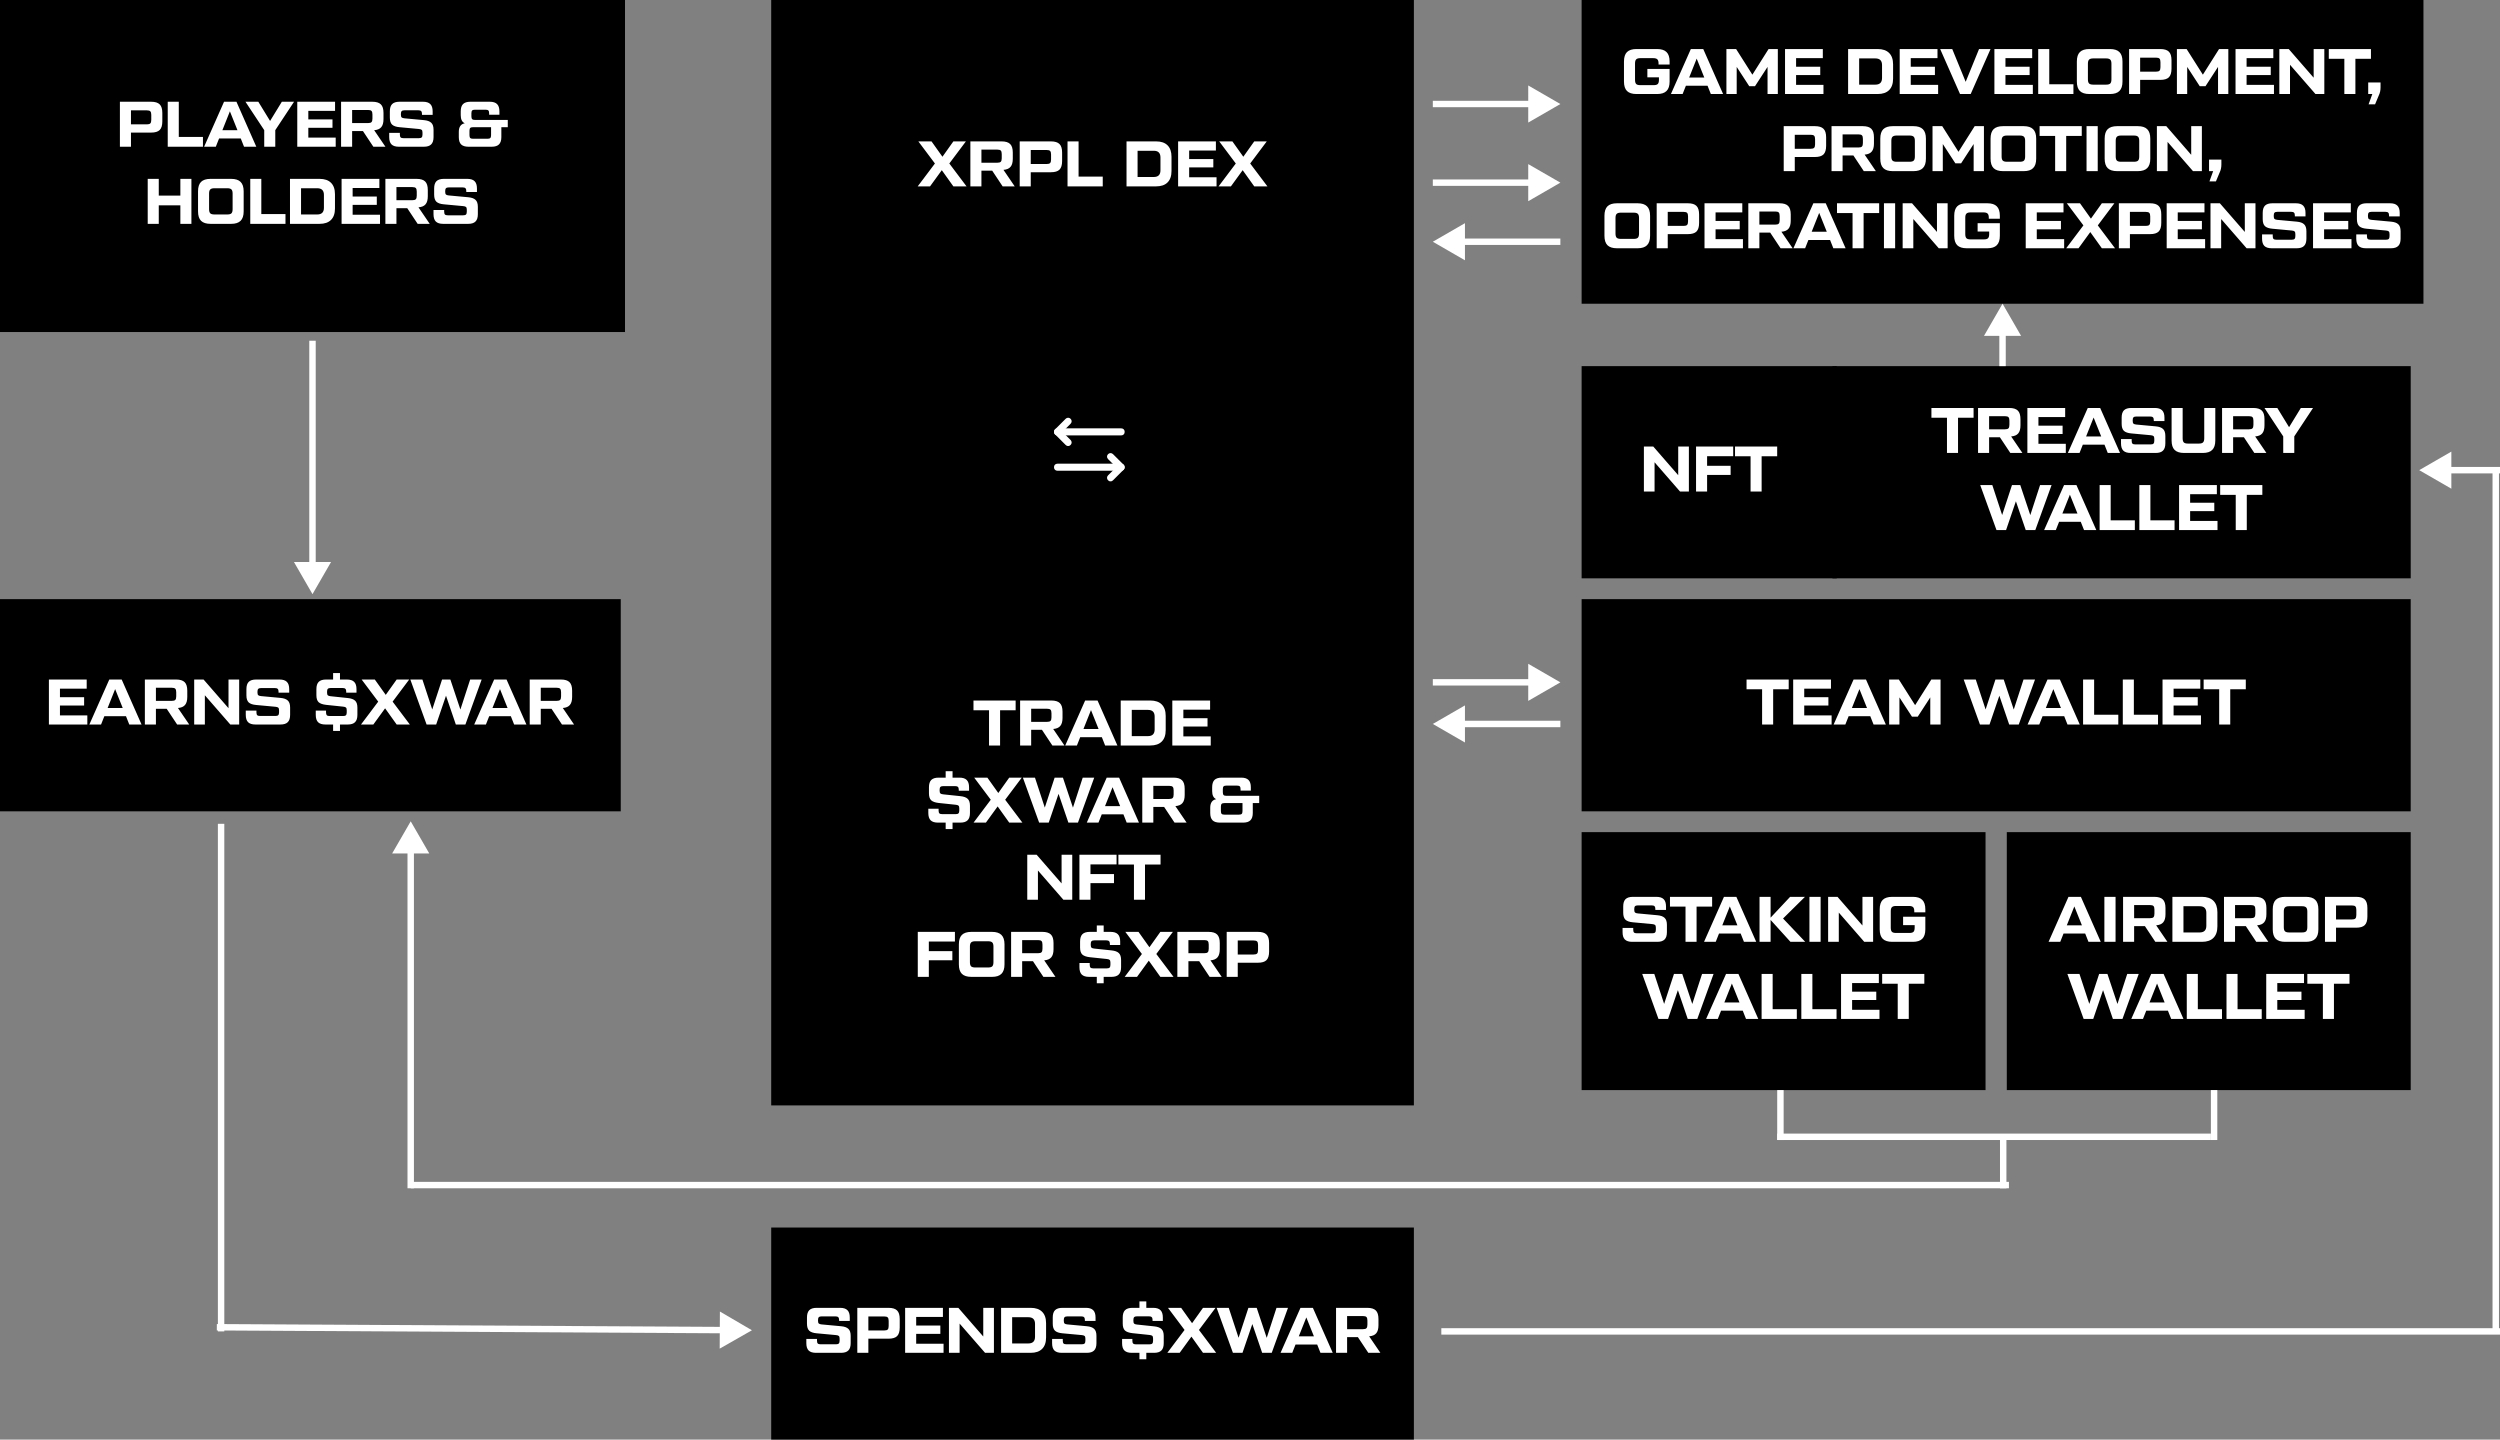
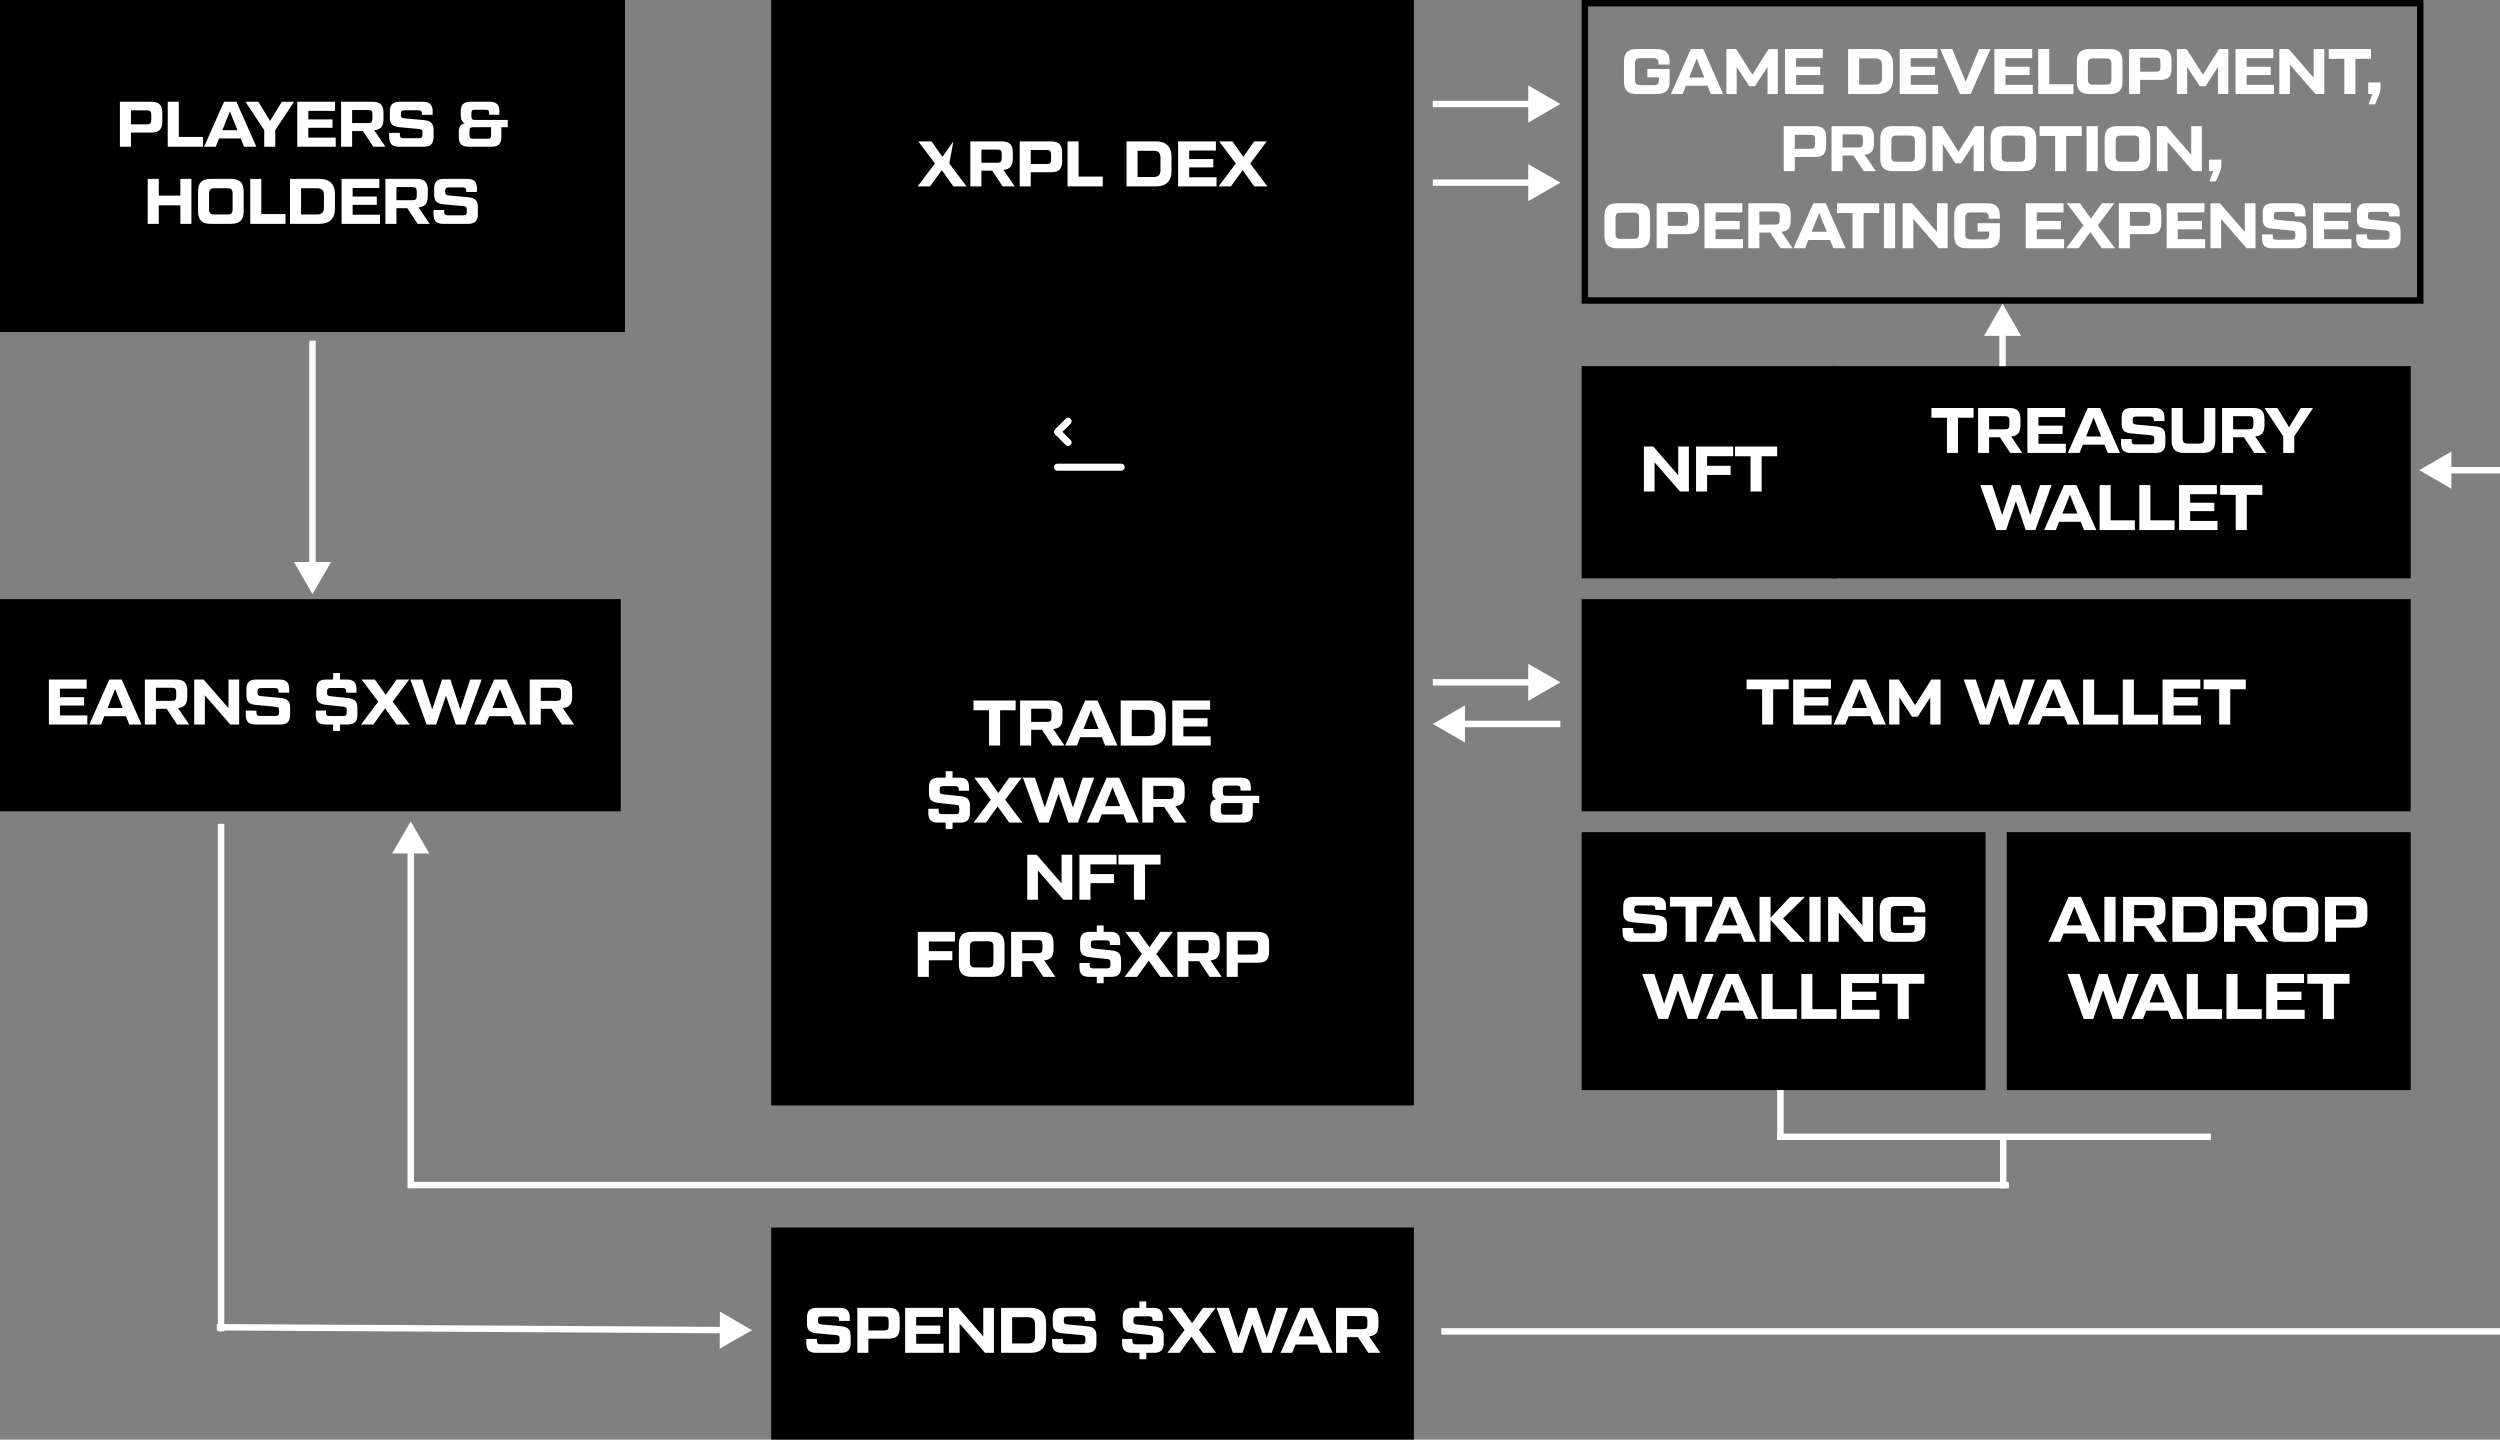
<svg xmlns="http://www.w3.org/2000/svg" width="389" height="224" viewBox="0 0 389 224" fill="none">
  <rect x="0" y="0" width="389" height="224" fill="#808080" stroke="none" />
  <rect x="0.5" y="93.725" width="95.588" height="32.017" fill="#777777" fill-opacity="0.1" style="fill:#777777;fill:color(display-p3 0.467 0.467 0.467);fill-opacity:0.1;" />
  <rect x="0.5" y="93.725" width="95.588" height="32.017" stroke="#E0AF7F" style="stroke:#E0AF7F;stroke:color(display-p3 0.878 0.688 0.498);stroke-opacity:1;" />
  <path d="M9.329 111.314H13.589V112.734H7.609V105.734H13.489V107.154H9.329V108.484H13.089V109.784H9.329V111.314ZM20.115 112.734L19.605 111.444H16.235L15.725 112.734H13.905L17.005 105.734H18.935L22.025 112.734H20.115ZM16.745 110.164H19.095L17.915 107.224L16.745 110.164ZM29.441 112.734H27.561L25.941 110.294H24.261V112.734H22.541V105.734H27.401C28.014 105.734 28.457 105.871 28.731 106.144C29.004 106.411 29.141 106.854 29.141 107.474V108.434C29.141 109.001 29.024 109.421 28.791 109.694C28.564 109.967 28.197 110.124 27.691 110.164L29.441 112.734ZM24.261 107.014V109.054H26.731C26.997 109.054 27.177 109.004 27.271 108.904C27.371 108.804 27.421 108.621 27.421 108.354V107.714C27.421 107.447 27.371 107.264 27.271 107.164C27.177 107.064 26.997 107.014 26.731 107.014H24.261ZM35.556 105.734H37.216V112.734H35.836L31.876 108.184V112.734H30.216V105.734H31.676L35.556 110.194V105.734ZM38.242 111.234V110.574H39.902V110.844C39.902 111.051 39.942 111.197 40.022 111.284C40.108 111.364 40.255 111.404 40.462 111.404H42.862C43.068 111.404 43.212 111.364 43.292 111.284C43.378 111.197 43.422 111.051 43.422 110.844V110.534C43.422 110.327 43.382 110.187 43.302 110.114C43.222 110.041 43.075 109.994 42.862 109.974L39.842 109.694C39.315 109.647 38.932 109.514 38.692 109.294C38.458 109.067 38.342 108.701 38.342 108.194V107.234C38.342 106.714 38.462 106.334 38.702 106.094C38.948 105.854 39.328 105.734 39.842 105.734H43.502C44.015 105.734 44.392 105.854 44.632 106.094C44.878 106.334 45.002 106.714 45.002 107.234V107.774H43.342V107.624C43.342 107.417 43.298 107.274 43.212 107.194C43.132 107.107 42.988 107.064 42.782 107.064H40.622C40.415 107.064 40.268 107.107 40.182 107.194C40.102 107.274 40.062 107.417 40.062 107.624V107.754C40.062 107.961 40.102 108.101 40.182 108.174C40.262 108.247 40.408 108.294 40.622 108.314L43.642 108.594C44.168 108.641 44.548 108.777 44.782 109.004C45.022 109.224 45.142 109.587 45.142 110.094V111.234C45.142 111.754 45.018 112.134 44.772 112.374C44.532 112.614 44.155 112.734 43.642 112.734H39.742C39.228 112.734 38.848 112.614 38.602 112.374C38.362 112.134 38.242 111.754 38.242 111.234ZM54.111 108.614C54.638 108.667 55.018 108.804 55.252 109.024C55.492 109.244 55.611 109.607 55.611 110.114V111.234C55.611 111.754 55.488 112.134 55.242 112.374C55.002 112.614 54.625 112.734 54.111 112.734H52.901V113.734H51.831V112.734H50.632C50.118 112.734 49.738 112.614 49.492 112.374C49.252 112.134 49.132 111.754 49.132 111.234V110.574H50.731V110.854C50.731 111.061 50.772 111.207 50.852 111.294C50.938 111.374 51.085 111.414 51.291 111.414H53.392C53.598 111.414 53.742 111.374 53.822 111.294C53.908 111.207 53.952 111.061 53.952 110.854V110.514C53.952 110.307 53.911 110.167 53.831 110.094C53.752 110.021 53.605 109.974 53.392 109.954L50.731 109.674C50.205 109.614 49.822 109.477 49.581 109.264C49.348 109.044 49.231 108.681 49.231 108.174V107.234C49.231 106.714 49.352 106.334 49.592 106.094C49.838 105.854 50.218 105.734 50.731 105.734H51.831V104.734H52.901V105.734H53.971C54.485 105.734 54.861 105.854 55.102 106.094C55.348 106.334 55.471 106.714 55.471 107.234V107.774H53.871V107.614C53.871 107.407 53.828 107.264 53.742 107.184C53.661 107.097 53.518 107.054 53.312 107.054H51.452C51.245 107.054 51.098 107.097 51.011 107.184C50.931 107.264 50.892 107.407 50.892 107.614V107.774C50.892 107.981 50.931 108.121 51.011 108.194C51.092 108.267 51.238 108.314 51.452 108.334L54.111 108.614ZM56.171 112.734L58.851 109.174L56.271 105.734H58.321L60.021 108.124L61.721 105.734H63.671L61.091 109.174L63.771 112.734H61.721L59.921 110.214L58.091 112.734H56.171ZM73.157 105.734H74.947L72.417 112.734H70.927L69.397 108.254L67.867 112.734H66.377L63.847 105.734H65.727L67.257 110.394L68.787 105.734H70.077L71.637 110.404L73.157 105.734ZM79.998 112.734L79.488 111.444H76.118L75.608 112.734H73.788L76.888 105.734H78.818L81.908 112.734H79.998ZM76.628 110.164H78.978L77.798 107.224L76.628 110.164ZM89.323 112.734H87.443L85.823 110.294H84.143V112.734H82.423V105.734H87.283C87.897 105.734 88.34 105.871 88.613 106.144C88.887 106.411 89.023 106.854 89.023 107.474V108.434C89.023 109.001 88.907 109.421 88.673 109.694C88.447 109.967 88.08 110.124 87.573 110.164L89.323 112.734ZM84.143 107.014V109.054H86.613C86.88 109.054 87.06 109.004 87.153 108.904C87.253 108.804 87.303 108.621 87.303 108.354V107.714C87.303 107.447 87.253 107.264 87.153 107.164C87.06 107.064 86.88 107.014 86.613 107.014H84.143Z" fill="white" style="fill:white;fill-opacity:1;" />
  <rect x="120.5" y="191.5" width="99" height="32" fill="#777777" fill-opacity="0.1" style="fill:#777777;fill:color(display-p3 0.467 0.467 0.467);fill-opacity:0.1;" />
  <rect x="120.5" y="191.5" width="99" height="32" stroke="#E0AF7F" style="stroke:#E0AF7F;stroke:color(display-p3 0.878 0.688 0.498);stroke-opacity:1;" />
  <path d="M125.465 209V208.34H127.125V208.61C127.125 208.817 127.165 208.963 127.245 209.05C127.332 209.13 127.478 209.17 127.685 209.17H130.085C130.292 209.17 130.435 209.13 130.515 209.05C130.602 208.963 130.645 208.817 130.645 208.61V208.3C130.645 208.093 130.605 207.953 130.525 207.88C130.445 207.807 130.298 207.76 130.085 207.74L127.065 207.46C126.538 207.413 126.155 207.28 125.915 207.06C125.682 206.833 125.565 206.467 125.565 205.96V205C125.565 204.48 125.685 204.1 125.925 203.86C126.172 203.62 126.552 203.5 127.065 203.5H130.725C131.238 203.5 131.615 203.62 131.855 203.86C132.102 204.1 132.225 204.48 132.225 205V205.54H130.565V205.39C130.565 205.183 130.522 205.04 130.435 204.96C130.355 204.873 130.212 204.83 130.005 204.83H127.845C127.638 204.83 127.492 204.873 127.405 204.96C127.325 205.04 127.285 205.183 127.285 205.39V205.52C127.285 205.727 127.325 205.867 127.405 205.94C127.485 206.013 127.632 206.06 127.845 206.08L130.865 206.36C131.392 206.407 131.772 206.543 132.005 206.77C132.245 206.99 132.365 207.353 132.365 207.86V209C132.365 209.52 132.242 209.9 131.995 210.14C131.755 210.38 131.378 210.5 130.865 210.5H126.965C126.452 210.5 126.072 210.38 125.825 210.14C125.585 209.9 125.465 209.52 125.465 209ZM133.397 210.5V203.5H138.257C138.87 203.5 139.314 203.637 139.587 203.91C139.86 204.177 139.997 204.62 139.997 205.24V206.56C139.997 207.18 139.86 207.627 139.587 207.9C139.314 208.167 138.87 208.3 138.257 208.3H135.117V210.5H133.397ZM135.117 207.02H137.587C137.854 207.02 138.034 206.97 138.127 206.87C138.227 206.77 138.277 206.587 138.277 206.32V205.54C138.277 205.273 138.227 205.09 138.127 204.99C138.034 204.89 137.854 204.84 137.587 204.84H135.117V207.02ZM142.558 209.08H146.818V210.5H140.838V203.5H146.718V204.92H142.558V206.25H146.318V207.55H142.558V209.08ZM152.995 203.5H154.655V210.5H153.275L149.315 205.95V210.5H147.655V203.5H149.115L152.995 207.96V203.5ZM155.77 210.5V203.5H160.37C161.15 203.5 161.743 203.703 162.15 204.11C162.563 204.517 162.77 205.113 162.77 205.9V208.1C162.77 208.887 162.563 209.483 162.15 209.89C161.743 210.297 161.15 210.5 160.37 210.5H155.77ZM157.49 209.04H160.01C160.703 209.04 161.05 208.693 161.05 208V206C161.05 205.307 160.703 204.96 160.01 204.96H157.49V209.04ZM163.707 209V208.34H165.367V208.61C165.367 208.817 165.407 208.963 165.487 209.05C165.574 209.13 165.721 209.17 165.927 209.17H168.327C168.534 209.17 168.677 209.13 168.757 209.05C168.844 208.963 168.887 208.817 168.887 208.61V208.3C168.887 208.093 168.847 207.953 168.767 207.88C168.687 207.807 168.541 207.76 168.327 207.74L165.307 207.46C164.781 207.413 164.397 207.28 164.157 207.06C163.924 206.833 163.807 206.467 163.807 205.96V205C163.807 204.48 163.927 204.1 164.167 203.86C164.414 203.62 164.794 203.5 165.307 203.5H168.967C169.481 203.5 169.857 203.62 170.097 203.86C170.344 204.1 170.467 204.48 170.467 205V205.54H168.807V205.39C168.807 205.183 168.764 205.04 168.677 204.96C168.597 204.873 168.454 204.83 168.247 204.83H166.087C165.881 204.83 165.734 204.873 165.647 204.96C165.567 205.04 165.527 205.183 165.527 205.39V205.52C165.527 205.727 165.567 205.867 165.647 205.94C165.727 206.013 165.874 206.06 166.087 206.08L169.107 206.36C169.634 206.407 170.014 206.543 170.247 206.77C170.487 206.99 170.607 207.353 170.607 207.86V209C170.607 209.52 170.484 209.9 170.237 210.14C169.997 210.38 169.621 210.5 169.107 210.5H165.207C164.694 210.5 164.314 210.38 164.067 210.14C163.827 209.9 163.707 209.52 163.707 209ZM179.577 206.38C180.104 206.433 180.484 206.57 180.717 206.79C180.957 207.01 181.077 207.373 181.077 207.88V209C181.077 209.52 180.954 209.9 180.707 210.14C180.467 210.38 180.09 210.5 179.577 210.5H178.367V211.5H177.297V210.5H176.097C175.584 210.5 175.204 210.38 174.957 210.14C174.717 209.9 174.597 209.52 174.597 209V208.34H176.197V208.62C176.197 208.827 176.237 208.973 176.317 209.06C176.404 209.14 176.55 209.18 176.757 209.18H178.857C179.064 209.18 179.207 209.14 179.287 209.06C179.374 208.973 179.417 208.827 179.417 208.62V208.28C179.417 208.073 179.377 207.933 179.297 207.86C179.217 207.787 179.07 207.74 178.857 207.72L176.197 207.44C175.67 207.38 175.287 207.243 175.047 207.03C174.814 206.81 174.697 206.447 174.697 205.94V205C174.697 204.48 174.817 204.1 175.057 203.86C175.304 203.62 175.684 203.5 176.197 203.5H177.297V202.5H178.367V203.5H179.437C179.95 203.5 180.327 203.62 180.567 203.86C180.814 204.1 180.937 204.48 180.937 205V205.54H179.337V205.38C179.337 205.173 179.294 205.03 179.207 204.95C179.127 204.863 178.984 204.82 178.777 204.82H176.917C176.71 204.82 176.564 204.863 176.477 204.95C176.397 205.03 176.357 205.173 176.357 205.38V205.54C176.357 205.747 176.397 205.887 176.477 205.96C176.557 206.033 176.704 206.08 176.917 206.1L179.577 206.38ZM181.637 210.5L184.317 206.94L181.737 203.5H183.787L185.487 205.89L187.187 203.5H189.137L186.557 206.94L189.237 210.5H187.187L185.387 207.98L183.557 210.5H181.637ZM198.622 203.5H200.412L197.882 210.5H196.392L194.862 206.02L193.332 210.5H191.842L189.312 203.5H191.192L192.722 208.16L194.252 203.5H195.542L197.102 208.17L198.622 203.5ZM205.464 210.5L204.954 209.21H201.584L201.074 210.5H199.254L202.354 203.5H204.284L207.374 210.5H205.464ZM202.094 207.93H204.444L203.264 204.99L202.094 207.93ZM214.789 210.5H212.909L211.289 208.06H209.609V210.5H207.889V203.5H212.749C213.362 203.5 213.806 203.637 214.079 203.91C214.352 204.177 214.489 204.62 214.489 205.24V206.2C214.489 206.767 214.372 207.187 214.139 207.46C213.912 207.733 213.546 207.89 213.039 207.93L214.789 210.5ZM209.609 204.78V206.82H212.079C212.346 206.82 212.526 206.77 212.619 206.67C212.719 206.57 212.769 206.387 212.769 206.12V205.48C212.769 205.213 212.719 205.03 212.619 204.93C212.526 204.83 212.346 204.78 212.079 204.78H209.609Z" fill="white" style="fill:white;fill-opacity:1;" />
  <rect x="246.6" y="93.725" width="128.005" height="32.017" fill="#777777" fill-opacity="0.1" style="fill:#777777;fill:color(display-p3 0.467 0.467 0.467);fill-opacity:0.1;" />
  <rect x="246.6" y="93.725" width="128.005" height="32.017" stroke="#E0AF7F" style="stroke:#E0AF7F;stroke:color(display-p3 0.878 0.688 0.498);stroke-opacity:1;" />
  <path d="M278.323 105.734V107.254H275.903V112.734H274.183V107.254H271.763V105.734H278.323ZM280.739 111.314H284.999V112.734H279.019V105.734H284.899V107.154H280.739V108.484H284.499V109.784H280.739V111.314ZM291.526 112.734L291.016 111.444H287.646L287.136 112.734H285.316L288.416 105.734H290.346L293.436 112.734H291.526ZM288.156 110.164H290.506L289.326 107.224L288.156 110.164ZM300.511 105.734H301.951V112.734H300.351V108.514L298.401 111.514H297.501L295.551 108.514V112.734H293.951V105.734H295.461L297.991 109.724L300.511 105.734ZM314.86 105.734H316.65L314.12 112.734H312.63L311.1 108.254L309.57 112.734H308.08L305.55 105.734H307.43L308.96 110.394L310.49 105.734H311.78L313.34 110.404L314.86 105.734ZM321.701 112.734L321.191 111.444H317.821L317.311 112.734H315.491L318.591 105.734H320.521L323.611 112.734H321.701ZM318.331 110.164H320.681L319.501 107.224L318.331 110.164ZM325.847 111.214H329.607V112.734H324.127V105.734H325.847V111.214ZM332.028 111.214H335.788V112.734H330.308V105.734H332.028V111.214ZM338.21 111.314H342.47V112.734H336.49V105.734H342.37V107.154H338.21V108.484H341.97V109.784H338.21V111.314ZM349.446 105.734V107.254H347.026V112.734H345.306V107.254H342.886V105.734H349.446Z" fill="white" style="fill:white;fill-opacity:1;" />
  <rect x="246.6" y="129.98" width="61.849" height="39.139" fill="#777777" fill-opacity="0.1" style="fill:#777777;fill:color(display-p3 0.467 0.467 0.467);fill-opacity:0.1;" />
  <rect x="246.6" y="129.98" width="61.849" height="39.139" stroke="#E0AF7F" style="stroke:#E0AF7F;stroke:color(display-p3 0.878 0.688 0.498);stroke-opacity:1;" />
  <path d="M252.472 145.049V144.389H254.132V144.659C254.132 144.866 254.172 145.013 254.252 145.099C254.339 145.179 254.486 145.219 254.692 145.219H257.092C257.299 145.219 257.442 145.179 257.522 145.099C257.609 145.013 257.652 144.866 257.652 144.659V144.349C257.652 144.143 257.612 144.003 257.532 143.929C257.452 143.856 257.306 143.809 257.092 143.789L254.072 143.509C253.546 143.463 253.162 143.329 252.922 143.109C252.689 142.883 252.572 142.516 252.572 142.009V141.049C252.572 140.529 252.692 140.149 252.932 139.909C253.179 139.669 253.559 139.549 254.072 139.549H257.732C258.246 139.549 258.622 139.669 258.862 139.909C259.109 140.149 259.232 140.529 259.232 141.049V141.589H257.572V141.439C257.572 141.233 257.529 141.089 257.442 141.009C257.362 140.923 257.219 140.879 257.012 140.879H254.852C254.646 140.879 254.499 140.923 254.412 141.009C254.332 141.089 254.292 141.233 254.292 141.439V141.569C254.292 141.776 254.332 141.916 254.412 141.989C254.492 142.063 254.639 142.109 254.852 142.129L257.872 142.409C258.399 142.456 258.779 142.593 259.012 142.819C259.252 143.039 259.372 143.403 259.372 143.909V145.049C259.372 145.569 259.249 145.949 259.002 146.189C258.762 146.429 258.386 146.549 257.872 146.549H253.972C253.459 146.549 253.079 146.429 252.832 146.189C252.592 145.949 252.472 145.569 252.472 145.049ZM266.407 139.549V141.069H263.987V146.549H262.267V141.069H259.847V139.549H266.407ZM271.358 146.549L270.848 145.259H267.478L266.968 146.549H265.148L268.248 139.549H270.178L273.268 146.549H271.358ZM267.988 143.979H270.338L269.158 141.039L267.988 143.979ZM280.893 146.549H278.593L275.503 143.139V146.549H273.783V139.549H275.503V142.789L278.543 139.549H280.853L277.443 142.919L280.893 146.549ZM281.548 139.549H283.288V146.549H281.548V139.549ZM289.797 139.549H291.457V146.549H290.077L286.117 141.999V146.549H284.457V139.549H285.917L289.797 144.009V139.549ZM292.482 144.609V141.489C292.482 140.823 292.639 140.333 292.952 140.019C293.272 139.706 293.762 139.549 294.422 139.549H297.642C298.302 139.549 298.789 139.706 299.102 140.019C299.422 140.333 299.582 140.823 299.582 141.489V141.959H297.862V141.789C297.862 141.489 297.802 141.279 297.682 141.159C297.562 141.033 297.349 140.969 297.042 140.969H295.022C294.715 140.969 294.502 141.033 294.382 141.159C294.262 141.279 294.202 141.489 294.202 141.789V144.349C294.202 144.649 294.262 144.863 294.382 144.989C294.502 145.109 294.715 145.169 295.022 145.169H297.102C297.409 145.169 297.622 145.109 297.742 144.989C297.862 144.863 297.922 144.649 297.922 144.349V143.949H296.122V142.649H299.582V144.609C299.582 145.276 299.422 145.766 299.102 146.079C298.789 146.393 298.302 146.549 297.642 146.549H294.422C293.762 146.549 293.272 146.393 292.952 146.079C292.639 145.766 292.482 145.276 292.482 144.609ZM264.839 151.549H266.629L264.099 158.549H262.609L261.079 154.069L259.549 158.549H258.059L255.529 151.549H257.409L258.939 156.209L260.469 151.549H261.759L263.319 156.219L264.839 151.549ZM271.68 158.549L271.17 157.259H267.8L267.29 158.549H265.47L268.57 151.549H270.5L273.59 158.549H271.68ZM268.31 155.979H270.66L269.48 153.039L268.31 155.979ZM275.825 157.029H279.585V158.549H274.105V151.549H275.825V157.029ZM282.007 157.029H285.767V158.549H280.287V151.549H282.007V157.029ZM288.188 157.129H292.448V158.549H286.468V151.549H292.348V152.969H288.188V154.299H291.948V155.599H288.188V157.129ZM299.425 151.549V153.069H297.005V158.549H295.285V153.069H292.865V151.549H299.425Z" fill="white" style="fill:white;fill-opacity:1;" />
  <rect x="312.758" y="129.98" width="61.849" height="39.139" fill="#777777" fill-opacity="0.1" style="fill:#777777;fill:color(display-p3 0.467 0.467 0.467);fill-opacity:0.1;" />
  <rect x="312.758" y="129.98" width="61.849" height="39.139" stroke="#E0AF7F" style="stroke:#E0AF7F;stroke:color(display-p3 0.878 0.688 0.498);stroke-opacity:1;" />
  <path d="M324.966 146.549L324.456 145.259H321.086L320.576 146.549H318.756L321.856 139.549H323.786L326.876 146.549H324.966ZM321.596 143.979H323.946L322.766 141.039L321.596 143.979ZM327.441 139.549H329.181V146.549H327.441V139.549ZM337.25 146.549H335.37L333.75 144.109H332.07V146.549H330.35V139.549H335.21C335.824 139.549 336.267 139.686 336.54 139.959C336.814 140.226 336.95 140.669 336.95 141.289V142.249C336.95 142.816 336.834 143.236 336.6 143.509C336.374 143.783 336.007 143.939 335.5 143.979L337.25 146.549ZM332.07 140.829V142.869H334.54C334.807 142.869 334.987 142.819 335.08 142.719C335.18 142.619 335.23 142.436 335.23 142.169V141.529C335.23 141.263 335.18 141.079 335.08 140.979C334.987 140.879 334.807 140.829 334.54 140.829H332.07ZM338.026 146.549V139.549H342.626C343.406 139.549 343.999 139.753 344.406 140.159C344.819 140.566 345.026 141.163 345.026 141.949V144.149C345.026 144.936 344.819 145.533 344.406 145.939C343.999 146.346 343.406 146.549 342.626 146.549H338.026ZM339.746 145.089H342.266C342.959 145.089 343.306 144.743 343.306 144.049V142.049C343.306 141.356 342.959 141.009 342.266 141.009H339.746V145.089ZM352.953 146.549H351.073L349.453 144.109H347.773V146.549H346.053V139.549H350.913C351.527 139.549 351.97 139.686 352.243 139.959C352.517 140.226 352.653 140.669 352.653 141.289V142.249C352.653 142.816 352.537 143.236 352.303 143.509C352.077 143.783 351.71 143.939 351.203 143.979L352.953 146.549ZM347.773 140.829V142.869H350.243C350.51 142.869 350.69 142.819 350.783 142.719C350.883 142.619 350.933 142.436 350.933 142.169V141.529C350.933 141.263 350.883 141.079 350.783 140.979C350.69 140.879 350.51 140.829 350.243 140.829H347.773ZM355.579 146.549C354.919 146.549 354.429 146.393 354.109 146.079C353.796 145.766 353.639 145.276 353.639 144.609V141.489C353.639 140.823 353.796 140.333 354.109 140.019C354.429 139.706 354.919 139.549 355.579 139.549H358.799C359.459 139.549 359.946 139.706 360.259 140.019C360.579 140.333 360.739 140.823 360.739 141.489V144.609C360.739 145.276 360.579 145.766 360.259 146.079C359.946 146.393 359.459 146.549 358.799 146.549H355.579ZM356.179 145.089H358.199C358.506 145.089 358.719 145.029 358.839 144.909C358.959 144.783 359.019 144.569 359.019 144.269V141.829C359.019 141.529 358.959 141.319 358.839 141.199C358.719 141.073 358.506 141.009 358.199 141.009H356.179C355.879 141.009 355.666 141.073 355.539 141.199C355.419 141.319 355.359 141.529 355.359 141.829V144.269C355.359 144.569 355.419 144.783 355.539 144.909C355.666 145.029 355.879 145.089 356.179 145.089ZM361.766 146.549V139.549H366.626C367.24 139.549 367.683 139.686 367.956 139.959C368.23 140.226 368.366 140.669 368.366 141.289V142.609C368.366 143.229 368.23 143.676 367.956 143.949C367.683 144.216 367.24 144.349 366.626 144.349H363.486V146.549H361.766ZM363.486 143.069H365.956C366.223 143.069 366.403 143.019 366.496 142.919C366.596 142.819 366.646 142.636 366.646 142.369V141.589C366.646 141.323 366.596 141.139 366.496 141.039C366.403 140.939 366.223 140.889 365.956 140.889H363.486V143.069ZM330.996 151.549H332.786L330.256 158.549H328.766L327.236 154.069L325.706 158.549H324.216L321.686 151.549H323.566L325.096 156.209L326.626 151.549H327.916L329.476 156.219L330.996 151.549ZM337.837 158.549L337.327 157.259H333.957L333.447 158.549H331.627L334.727 151.549H336.657L339.747 158.549H337.837ZM334.467 155.979H336.817L335.637 153.039L334.467 155.979ZM341.982 157.029H345.742V158.549H340.262V151.549H341.982V157.029ZM348.164 157.029H351.924V158.549H346.444V151.549H348.164V157.029ZM354.346 157.129H358.606V158.549H352.626V151.549H358.506V152.969H354.346V154.299H358.106V155.599H354.346V157.129ZM365.582 151.549V153.069H363.162V158.549H361.442V153.069H359.022V151.549H365.582Z" fill="white" style="fill:white;fill-opacity:1;" />
  <rect x="246.6" y="57.471" width="38.694" height="32.017" fill="#777777" fill-opacity="0.1" style="fill:#777777;fill:color(display-p3 0.467 0.467 0.467);fill-opacity:0.1;" />
  <rect x="246.6" y="57.471" width="38.694" height="32.017" stroke="#E0AF7F" style="stroke:#E0AF7F;stroke:color(display-p3 0.878 0.688 0.498);stroke-opacity:1;" />
  <path d="M261.13 69.48H262.79V76.48H261.41L257.45 71.93V76.48H255.79V69.48H257.25L261.13 73.94V69.48ZM269.685 70.98H265.625V72.48H269.285V73.9H265.625V76.48H263.905V69.48H269.685V70.98ZM276.529 69.48V71H274.109V76.48H272.389V71H269.969V69.48H276.529Z" fill="white" style="fill:white;fill-opacity:1;" />
  <rect x="285.634" y="57.471" width="88.973" height="32.017" fill="#777777" fill-opacity="0.1" style="fill:#777777;fill:color(display-p3 0.467 0.467 0.467);fill-opacity:0.1;" />
  <rect x="285.634" y="57.471" width="88.973" height="32.017" stroke="#E0AF7F" style="stroke:#E0AF7F;stroke:color(display-p3 0.878 0.688 0.498);stroke-opacity:1;" />
  <path d="M307.089 63.48V65H304.669V70.48H302.949V65H300.529V63.48H307.089ZM314.685 70.48H312.805L311.185 68.04H309.505V70.48H307.785V63.48H312.645C313.258 63.48 313.701 63.617 313.975 63.89C314.248 64.157 314.385 64.6 314.385 65.22V66.18C314.385 66.747 314.268 67.167 314.035 67.44C313.808 67.713 313.441 67.87 312.935 67.91L314.685 70.48ZM309.505 64.76V66.8H311.975C312.241 66.8 312.421 66.75 312.515 66.65C312.615 66.55 312.665 66.367 312.665 66.1V65.46C312.665 65.193 312.615 65.01 312.515 64.91C312.421 64.81 312.241 64.76 311.975 64.76H309.505ZM317.18 69.06H321.44V70.48H315.46V63.48H321.34V64.9H317.18V66.23H320.94V67.53H317.18V69.06ZM327.967 70.48L327.457 69.19H324.087L323.577 70.48H321.757L324.857 63.48H326.787L329.877 70.48H327.967ZM324.597 67.91H326.947L325.767 64.97L324.597 67.91ZM330.029 68.98V68.32H331.689V68.59C331.689 68.797 331.729 68.943 331.809 69.03C331.895 69.11 332.042 69.15 332.249 69.15H334.649C334.855 69.15 334.999 69.11 335.079 69.03C335.165 68.943 335.209 68.797 335.209 68.59V68.28C335.209 68.073 335.169 67.933 335.089 67.86C335.009 67.787 334.862 67.74 334.649 67.72L331.629 67.44C331.102 67.393 330.719 67.26 330.479 67.04C330.245 66.813 330.129 66.447 330.129 65.94V64.98C330.129 64.46 330.249 64.08 330.489 63.84C330.735 63.6 331.115 63.48 331.629 63.48H335.289C335.802 63.48 336.179 63.6 336.419 63.84C336.665 64.08 336.789 64.46 336.789 64.98V65.52H335.129V65.37C335.129 65.163 335.085 65.02 334.999 64.94C334.919 64.853 334.775 64.81 334.569 64.81H332.409C332.202 64.81 332.055 64.853 331.969 64.94C331.889 65.02 331.849 65.163 331.849 65.37V65.5C331.849 65.707 331.889 65.847 331.969 65.92C332.049 65.993 332.195 66.04 332.409 66.06L335.429 66.34C335.955 66.387 336.335 66.523 336.569 66.75C336.809 66.97 336.929 67.333 336.929 67.84V68.98C336.929 69.5 336.805 69.88 336.559 70.12C336.319 70.36 335.942 70.48 335.429 70.48H331.529C331.015 70.48 330.635 70.36 330.389 70.12C330.149 69.88 330.029 69.5 330.029 68.98ZM339.84 70.48C339.18 70.48 338.69 70.323 338.37 70.01C338.057 69.697 337.9 69.207 337.9 68.54V63.48H339.62V68.2C339.62 68.5 339.68 68.713 339.8 68.84C339.92 68.96 340.134 69.02 340.44 69.02H342.16C342.46 69.02 342.67 68.96 342.79 68.84C342.917 68.713 342.98 68.5 342.98 68.2V63.48H344.7V68.54C344.7 69.207 344.54 69.697 344.22 70.01C343.907 70.323 343.42 70.48 342.76 70.48H339.84ZM352.653 70.48H350.773L349.153 68.04H347.473V70.48H345.753V63.48H350.613C351.227 63.48 351.67 63.617 351.943 63.89C352.217 64.157 352.353 64.6 352.353 65.22V66.18C352.353 66.747 352.237 67.167 352.003 67.44C351.777 67.713 351.41 67.87 350.903 67.91L352.653 70.48ZM347.473 64.76V66.8H349.943C350.21 66.8 350.39 66.75 350.483 66.65C350.583 66.55 350.633 66.367 350.633 66.1V65.46C350.633 65.193 350.583 65.01 350.483 64.91C350.39 64.81 350.21 64.76 349.943 64.76H347.473ZM359.91 63.48L356.99 67.9V70.48H355.27V67.9L352.35 63.48H354.35L356.18 66.47L358.01 63.48H359.91ZM317.434 75.48H319.224L316.694 82.48H315.204L313.674 78L312.144 82.48H310.654L308.124 75.48H310.004L311.534 80.14L313.064 75.48H314.354L315.914 80.15L317.434 75.48ZM324.275 82.48L323.765 81.19H320.395L319.885 82.48H318.065L321.165 75.48H323.095L326.185 82.48H324.275ZM320.905 79.91H323.255L322.075 76.97L320.905 79.91ZM328.421 80.96H332.181V82.48H326.701V75.48H328.421V80.96ZM334.602 80.96H338.362V82.48H332.882V75.48H334.602V80.96ZM340.784 81.06H345.044V82.48H339.064V75.48H344.944V76.9H340.784V78.23H344.544V79.53H340.784V81.06ZM352.02 75.48V77H349.6V82.48H347.88V77H345.46V75.48H352.02Z" fill="white" style="fill:white;fill-opacity:1;" />
-   <rect x="246.6" y="0.5" width="129.989" height="46.26" fill="#777777" fill-opacity="0.1" style="fill:#777777;fill:color(display-p3 0.467 0.467 0.467);fill-opacity:0.1;" />
  <rect x="246.6" y="0.5" width="129.989" height="46.26" stroke="#E0AF7F" style="stroke:#E0AF7F;stroke:color(display-p3 0.878 0.688 0.498);stroke-opacity:1;" />
  <path d="M252.69 12.69V9.57C252.69 8.903 252.847 8.413 253.16 8.1C253.48 7.787 253.97 7.63 254.63 7.63H257.85C258.51 7.63 258.997 7.787 259.31 8.1C259.63 8.413 259.79 8.903 259.79 9.57V10.04H258.07V9.87C258.07 9.57 258.01 9.36 257.89 9.24C257.77 9.113 257.557 9.05 257.25 9.05H255.23C254.923 9.05 254.71 9.113 254.59 9.24C254.47 9.36 254.41 9.57 254.41 9.87V12.43C254.41 12.73 254.47 12.943 254.59 13.07C254.71 13.19 254.923 13.25 255.23 13.25H257.31C257.617 13.25 257.83 13.19 257.95 13.07C258.07 12.943 258.13 12.73 258.13 12.43V12.03H256.33V10.73H259.79V12.69C259.79 13.357 259.63 13.847 259.31 14.16C258.997 14.473 258.51 14.63 257.85 14.63H254.63C253.97 14.63 253.48 14.473 253.16 14.16C252.847 13.847 252.69 13.357 252.69 12.69ZM266.205 14.63L265.695 13.34H262.325L261.815 14.63H259.995L263.095 7.63H265.025L268.115 14.63H266.205ZM262.835 12.06H265.185L264.005 9.12L262.835 12.06ZM275.19 7.63H276.63V14.63H275.03V10.41L273.08 13.41H272.18L270.23 10.41V14.63H268.63V7.63H270.14L272.67 11.62L275.19 7.63ZM279.471 13.21H283.731V14.63H277.751V7.63H283.631V9.05H279.471V10.38H283.231V11.68H279.471V13.21ZM287.565 14.63V7.63H292.165C292.945 7.63 293.539 7.833 293.945 8.24C294.359 8.647 294.565 9.243 294.565 10.03V12.23C294.565 13.017 294.359 13.613 293.945 14.02C293.539 14.427 292.945 14.63 292.165 14.63H287.565ZM289.285 13.17H291.805C292.499 13.17 292.845 12.823 292.845 12.13V10.13C292.845 9.437 292.499 9.09 291.805 9.09H289.285V13.17ZM297.313 13.21H301.573V14.63H295.593V7.63H301.473V9.05H297.313V10.38H301.073V11.68H297.313V13.21ZM307.939 7.63H309.729L306.639 14.63H304.979L301.889 7.63H303.769L305.859 12.73L307.939 7.63ZM312.049 13.21H316.309V14.63H310.329V7.63H316.209V9.05H312.049V10.38H315.809V11.68H312.049V13.21ZM318.865 13.11H322.625V14.63H317.145V7.63H318.865V13.11ZM325.099 14.63C324.439 14.63 323.949 14.473 323.629 14.16C323.316 13.847 323.159 13.357 323.159 12.69V9.57C323.159 8.903 323.316 8.413 323.629 8.1C323.949 7.787 324.439 7.63 325.099 7.63H328.319C328.979 7.63 329.466 7.787 329.779 8.1C330.099 8.413 330.259 8.903 330.259 9.57V12.69C330.259 13.357 330.099 13.847 329.779 14.16C329.466 14.473 328.979 14.63 328.319 14.63H325.099ZM325.699 13.17H327.719C328.026 13.17 328.239 13.11 328.359 12.99C328.479 12.863 328.539 12.65 328.539 12.35V9.91C328.539 9.61 328.479 9.4 328.359 9.28C328.239 9.153 328.026 9.09 327.719 9.09H325.699C325.399 9.09 325.186 9.153 325.059 9.28C324.939 9.4 324.879 9.61 324.879 9.91V12.35C324.879 12.65 324.939 12.863 325.059 12.99C325.186 13.11 325.399 13.17 325.699 13.17ZM331.286 14.63V7.63H336.146C336.759 7.63 337.203 7.767 337.476 8.04C337.749 8.307 337.886 8.75 337.886 9.37V10.69C337.886 11.31 337.749 11.757 337.476 12.03C337.203 12.296 336.759 12.43 336.146 12.43H333.006V14.63H331.286ZM333.006 11.15H335.476C335.743 11.15 335.923 11.1 336.016 11C336.116 10.9 336.166 10.716 336.166 10.45V9.67C336.166 9.403 336.116 9.22 336.016 9.12C335.923 9.02 335.743 8.97 335.476 8.97H333.006V11.15ZM345.287 7.63H346.727V14.63H345.127V10.41L343.177 13.41H342.277L340.327 10.41V14.63H338.727V7.63H340.237L342.767 11.62L345.287 7.63ZM349.569 13.21H353.829V14.63H347.849V7.63H353.729V9.05H349.569V10.38H353.329V11.68H349.569V13.21ZM360.005 7.63H361.665V14.63H360.285L356.325 10.08V14.63H354.665V7.63H356.125L360.005 12.09V7.63ZM368.92 7.63V9.15H366.5V14.63H364.78V9.15H362.36V7.63H368.92ZM368.553 16.23L369.133 14.63H368.493V12.83H370.413V13.61C370.413 14.063 370.323 14.473 370.143 14.84L369.563 16.23H368.553ZM277.546 26.63V19.63H282.406C283.019 19.63 283.462 19.767 283.736 20.04C284.009 20.306 284.146 20.75 284.146 21.37V22.69C284.146 23.31 284.009 23.756 283.736 24.03C283.462 24.297 283.019 24.43 282.406 24.43H279.266V26.63H277.546ZM279.266 23.15H281.736C282.002 23.15 282.182 23.1 282.276 23C282.376 22.9 282.426 22.716 282.426 22.45V21.67C282.426 21.403 282.376 21.22 282.276 21.12C282.182 21.02 282.002 20.97 281.736 20.97H279.266V23.15ZM291.887 26.63H290.007L288.387 24.19H286.707V26.63H284.987V19.63H289.847C290.461 19.63 290.904 19.767 291.177 20.04C291.451 20.306 291.587 20.75 291.587 21.37V22.33C291.587 22.896 291.471 23.317 291.237 23.59C291.011 23.863 290.644 24.02 290.137 24.06L291.887 26.63ZM286.707 20.91V22.95H289.177C289.444 22.95 289.624 22.9 289.717 22.8C289.817 22.7 289.867 22.517 289.867 22.25V21.61C289.867 21.343 289.817 21.16 289.717 21.06C289.624 20.96 289.444 20.91 289.177 20.91H286.707ZM294.513 26.63C293.853 26.63 293.363 26.473 293.043 26.16C292.73 25.846 292.573 25.357 292.573 24.69V21.57C292.573 20.903 292.73 20.413 293.043 20.1C293.363 19.787 293.853 19.63 294.513 19.63H297.733C298.393 19.63 298.88 19.787 299.193 20.1C299.513 20.413 299.673 20.903 299.673 21.57V24.69C299.673 25.357 299.513 25.846 299.193 26.16C298.88 26.473 298.393 26.63 297.733 26.63H294.513ZM295.113 25.17H297.133C297.44 25.17 297.653 25.11 297.773 24.99C297.893 24.863 297.953 24.65 297.953 24.35V21.91C297.953 21.61 297.893 21.4 297.773 21.28C297.653 21.153 297.44 21.09 297.133 21.09H295.113C294.813 21.09 294.6 21.153 294.473 21.28C294.353 21.4 294.293 21.61 294.293 21.91V24.35C294.293 24.65 294.353 24.863 294.473 24.99C294.6 25.11 294.813 25.17 295.113 25.17ZM307.26 19.63H308.7V26.63H307.1V22.41L305.15 25.41H304.25L302.3 22.41V26.63H300.7V19.63H302.21L304.74 23.62L307.26 19.63ZM311.671 26.63C311.011 26.63 310.521 26.473 310.201 26.16C309.888 25.846 309.731 25.357 309.731 24.69V21.57C309.731 20.903 309.888 20.413 310.201 20.1C310.521 19.787 311.011 19.63 311.671 19.63H314.891C315.551 19.63 316.038 19.787 316.351 20.1C316.671 20.413 316.831 20.903 316.831 21.57V24.69C316.831 25.357 316.671 25.846 316.351 26.16C316.038 26.473 315.551 26.63 314.891 26.63H311.671ZM312.271 25.17H314.291C314.598 25.17 314.811 25.11 314.931 24.99C315.051 24.863 315.111 24.65 315.111 24.35V21.91C315.111 21.61 315.051 21.4 314.931 21.28C314.811 21.153 314.598 21.09 314.291 21.09H312.271C311.971 21.09 311.758 21.153 311.631 21.28C311.511 21.4 311.451 21.61 311.451 21.91V24.35C311.451 24.65 311.511 24.863 311.631 24.99C311.758 25.11 311.971 25.17 312.271 25.17ZM323.92 19.63V21.15H321.5V26.63H319.78V21.15H317.36V19.63H323.92ZM324.666 19.63H326.406V26.63H324.666V19.63ZM329.425 26.63C328.765 26.63 328.275 26.473 327.955 26.16C327.642 25.846 327.485 25.357 327.485 24.69V21.57C327.485 20.903 327.642 20.413 327.955 20.1C328.275 19.787 328.765 19.63 329.425 19.63H332.645C333.305 19.63 333.792 19.787 334.105 20.1C334.425 20.413 334.585 20.903 334.585 21.57V24.69C334.585 25.357 334.425 25.846 334.105 26.16C333.792 26.473 333.305 26.63 332.645 26.63H329.425ZM330.025 25.17H332.045C332.352 25.17 332.565 25.11 332.685 24.99C332.805 24.863 332.865 24.65 332.865 24.35V21.91C332.865 21.61 332.805 21.4 332.685 21.28C332.565 21.153 332.352 21.09 332.045 21.09H330.025C329.725 21.09 329.512 21.153 329.385 21.28C329.265 21.4 329.205 21.61 329.205 21.91V24.35C329.205 24.65 329.265 24.863 329.385 24.99C329.512 25.11 329.725 25.17 330.025 25.17ZM340.952 19.63H342.612V26.63H341.232L337.272 22.08V26.63H335.612V19.63H337.072L340.952 24.09V19.63ZM343.787 28.23L344.367 26.63H343.727V24.83H345.647V25.61C345.647 26.063 345.557 26.473 345.377 26.84L344.797 28.23H343.787ZM251.593 38.63C250.933 38.63 250.443 38.473 250.123 38.16C249.81 37.846 249.653 37.356 249.653 36.69V33.57C249.653 32.903 249.81 32.413 250.123 32.1C250.443 31.787 250.933 31.63 251.593 31.63H254.813C255.473 31.63 255.96 31.787 256.273 32.1C256.593 32.413 256.753 32.903 256.753 33.57V36.69C256.753 37.356 256.593 37.846 256.273 38.16C255.96 38.473 255.473 38.63 254.813 38.63H251.593ZM252.193 37.17H254.213C254.52 37.17 254.733 37.11 254.853 36.99C254.973 36.863 255.033 36.65 255.033 36.35V33.91C255.033 33.61 254.973 33.4 254.853 33.28C254.733 33.153 254.52 33.09 254.213 33.09H252.193C251.893 33.09 251.68 33.153 251.553 33.28C251.433 33.4 251.373 33.61 251.373 33.91V36.35C251.373 36.65 251.433 36.863 251.553 36.99C251.68 37.11 251.893 37.17 252.193 37.17ZM257.78 38.63V31.63H262.64C263.253 31.63 263.697 31.767 263.97 32.04C264.243 32.306 264.38 32.75 264.38 33.37V34.69C264.38 35.31 264.243 35.757 263.97 36.03C263.697 36.297 263.253 36.43 262.64 36.43H259.5V38.63H257.78ZM259.5 35.15H261.97C262.237 35.15 262.417 35.1 262.51 35C262.61 34.9 262.66 34.717 262.66 34.45V33.67C262.66 33.403 262.61 33.22 262.51 33.12C262.417 33.02 262.237 32.97 261.97 32.97H259.5V35.15ZM266.942 37.21H271.202V38.63H265.222V31.63H271.102V33.05H266.942V34.38H270.702V35.68H266.942V37.21ZM278.938 38.63H277.058L275.438 36.19H273.758V38.63H272.038V31.63H276.898C277.511 31.63 277.955 31.767 278.228 32.04C278.501 32.306 278.638 32.75 278.638 33.37V34.33C278.638 34.897 278.521 35.316 278.288 35.59C278.061 35.863 277.695 36.02 277.188 36.06L278.938 38.63ZM273.758 32.91V34.95H276.228C276.495 34.95 276.675 34.9 276.768 34.8C276.868 34.7 276.918 34.517 276.918 34.25V33.61C276.918 33.343 276.868 33.16 276.768 33.06C276.675 32.96 276.495 32.91 276.228 32.91H273.758ZM285.267 38.63L284.757 37.34H281.387L280.877 38.63H279.057L282.157 31.63H284.087L287.177 38.63H285.267ZM281.897 36.06H284.247L283.067 33.12L281.897 36.06ZM292.397 31.63V33.15H289.977V38.63H288.257V33.15H285.837V31.63H292.397ZM293.143 31.63H294.883V38.63H293.143V31.63ZM301.392 31.63H303.052V38.63H301.672L297.712 34.08V38.63H296.052V31.63H297.512L301.392 36.09V31.63ZM304.077 36.69V33.57C304.077 32.903 304.234 32.413 304.547 32.1C304.867 31.787 305.357 31.63 306.017 31.63H309.237C309.897 31.63 310.384 31.787 310.697 32.1C311.017 32.413 311.177 32.903 311.177 33.57V34.04H309.457V33.87C309.457 33.57 309.397 33.36 309.277 33.24C309.157 33.113 308.944 33.05 308.637 33.05H306.617C306.31 33.05 306.097 33.113 305.977 33.24C305.857 33.36 305.797 33.57 305.797 33.87V36.43C305.797 36.73 305.857 36.943 305.977 37.07C306.097 37.19 306.31 37.25 306.617 37.25H308.697C309.004 37.25 309.217 37.19 309.337 37.07C309.457 36.943 309.517 36.73 309.517 36.43V36.03H307.717V34.73H311.177V36.69C311.177 37.356 311.017 37.846 310.697 38.16C310.384 38.473 309.897 38.63 309.237 38.63H306.017C305.357 38.63 304.867 38.473 304.547 38.16C304.234 37.846 304.077 37.356 304.077 36.69ZM316.922 37.21H321.182V38.63H315.202V31.63H321.082V33.05H316.922V34.38H320.682V35.68H316.922V37.21ZM321.498 38.63L324.178 35.07L321.598 31.63H323.648L325.348 34.02L327.048 31.63H328.998L326.418 35.07L329.098 38.63H327.048L325.248 36.11L323.418 38.63H321.498ZM329.694 38.63V31.63H334.554C335.168 31.63 335.611 31.767 335.884 32.04C336.158 32.306 336.294 32.75 336.294 33.37V34.69C336.294 35.31 336.158 35.757 335.884 36.03C335.611 36.297 335.168 36.43 334.554 36.43H331.414V38.63H329.694ZM331.414 35.15H333.884C334.151 35.15 334.331 35.1 334.424 35C334.524 34.9 334.574 34.717 334.574 34.45V33.67C334.574 33.403 334.524 33.22 334.424 33.12C334.331 33.02 334.151 32.97 333.884 32.97H331.414V35.15ZM338.856 37.21H343.116V38.63H337.136V31.63H343.016V33.05H338.856V34.38H342.616V35.68H338.856V37.21ZM349.292 31.63H350.952V38.63H349.572L345.612 34.08V38.63H343.952V31.63H345.412L349.292 36.09V31.63ZM351.977 37.13V36.47H353.637V36.74C353.637 36.947 353.677 37.093 353.757 37.18C353.844 37.26 353.991 37.3 354.197 37.3H356.597C356.804 37.3 356.947 37.26 357.027 37.18C357.114 37.093 357.157 36.947 357.157 36.74V36.43C357.157 36.223 357.117 36.083 357.037 36.01C356.957 35.937 356.811 35.89 356.597 35.87L353.577 35.59C353.051 35.543 352.667 35.41 352.427 35.19C352.194 34.963 352.077 34.596 352.077 34.09V33.13C352.077 32.61 352.197 32.23 352.437 31.99C352.684 31.75 353.064 31.63 353.577 31.63H357.237C357.751 31.63 358.127 31.75 358.367 31.99C358.614 32.23 358.737 32.61 358.737 33.13V33.67H357.077V33.52C357.077 33.313 357.034 33.17 356.947 33.09C356.867 33.003 356.724 32.96 356.517 32.96H354.357C354.151 32.96 354.004 33.003 353.917 33.09C353.837 33.17 353.797 33.313 353.797 33.52V33.65C353.797 33.856 353.837 33.996 353.917 34.07C353.997 34.143 354.144 34.19 354.357 34.21L357.377 34.49C357.904 34.536 358.284 34.673 358.517 34.9C358.757 35.12 358.877 35.483 358.877 35.99V37.13C358.877 37.65 358.754 38.03 358.507 38.27C358.267 38.51 357.891 38.63 357.377 38.63H353.477C352.964 38.63 352.584 38.51 352.337 38.27C352.097 38.03 351.977 37.65 351.977 37.13ZM361.629 37.21H365.889V38.63H359.909V31.63H365.789V33.05H361.629V34.38H365.389V35.68H361.629V37.21ZM366.635 37.13V36.47H368.295V36.74C368.295 36.947 368.335 37.093 368.415 37.18C368.502 37.26 368.649 37.3 368.855 37.3H371.255C371.462 37.3 371.605 37.26 371.685 37.18C371.772 37.093 371.815 36.947 371.815 36.74V36.43C371.815 36.223 371.775 36.083 371.695 36.01C371.615 35.937 371.469 35.89 371.255 35.87L368.235 35.59C367.709 35.543 367.325 35.41 367.085 35.19C366.852 34.963 366.735 34.596 366.735 34.09V33.13C366.735 32.61 366.855 32.23 367.095 31.99C367.342 31.75 367.722 31.63 368.235 31.63H371.895C372.409 31.63 372.785 31.75 373.025 31.99C373.272 32.23 373.395 32.61 373.395 33.13V33.67H371.735V33.52C371.735 33.313 371.692 33.17 371.605 33.09C371.525 33.003 371.382 32.96 371.175 32.96H369.015C368.809 32.96 368.662 33.003 368.575 33.09C368.495 33.17 368.455 33.313 368.455 33.52V33.65C368.455 33.856 368.495 33.996 368.575 34.07C368.655 34.143 368.802 34.19 369.015 34.21L372.035 34.49C372.562 34.536 372.942 34.673 373.175 34.9C373.415 35.12 373.535 35.483 373.535 35.99V37.13C373.535 37.65 373.412 38.03 373.165 38.27C372.925 38.51 372.549 38.63 372.035 38.63H368.135C367.622 38.63 367.242 38.51 366.995 38.27C366.755 38.03 366.635 37.65 366.635 37.13Z" fill="white" style="fill:white;fill-opacity:1;" />
  <rect x="0.5" y="0.5" width="96.25" height="50.663" fill="#777777" fill-opacity="0.1" style="fill:#777777;fill:color(display-p3 0.467 0.467 0.467);fill-opacity:0.1;" />
  <rect x="0.5" y="0.5" width="96.25" height="50.663" stroke="#E0AF7F" style="stroke:#E0AF7F;stroke:color(display-p3 0.878 0.688 0.498);stroke-opacity:1;" />
  <path d="M18.657 22.831V15.831H23.517C24.131 15.831 24.574 15.968 24.848 16.241C25.121 16.508 25.258 16.951 25.258 17.571V18.891C25.258 19.511 25.121 19.958 24.848 20.231C24.574 20.498 24.131 20.631 23.517 20.631H20.378V22.831H18.657ZM20.378 19.351H22.848C23.114 19.351 23.294 19.301 23.387 19.201C23.488 19.101 23.538 18.918 23.538 18.651V17.871C23.538 17.604 23.488 17.421 23.387 17.321C23.294 17.221 23.114 17.171 22.848 17.171H20.378V19.351ZM27.819 21.311H31.579V22.831H26.099V15.831H27.819V21.311ZM37.971 22.831L37.461 21.541H34.091L33.581 22.831H31.761L34.861 15.831H36.791L39.881 22.831H37.971ZM34.601 20.261H36.951L35.771 17.321L34.601 20.261ZM45.754 15.831L42.834 20.251V22.831H41.114V20.251L38.194 15.831H40.194L42.024 18.821L43.854 15.831H45.754ZM47.975 21.411H52.235V22.831H46.255V15.831H52.135V17.251H47.975V18.581H51.735V19.881H47.975V21.411ZM59.972 22.831H58.092L56.472 20.391H54.792V22.831H53.072V15.831H57.932C58.545 15.831 58.988 15.968 59.262 16.241C59.535 16.508 59.672 16.951 59.672 17.571V18.531C59.672 19.098 59.555 19.518 59.322 19.791C59.095 20.064 58.728 20.221 58.222 20.261L59.972 22.831ZM54.792 17.111V19.151H57.262C57.528 19.151 57.708 19.101 57.802 19.001C57.902 18.901 57.952 18.718 57.952 18.451V17.811C57.952 17.544 57.902 17.361 57.802 17.261C57.708 17.161 57.528 17.111 57.262 17.111H54.792ZM60.56 21.331V20.671H62.22V20.941C62.22 21.148 62.26 21.294 62.34 21.381C62.426 21.461 62.573 21.501 62.78 21.501H65.18C65.386 21.501 65.53 21.461 65.61 21.381C65.696 21.294 65.74 21.148 65.74 20.941V20.631C65.74 20.424 65.7 20.284 65.62 20.211C65.54 20.138 65.393 20.091 65.18 20.071L62.16 19.791C61.633 19.744 61.25 19.611 61.01 19.391C60.776 19.164 60.66 18.798 60.66 18.291V17.331C60.66 16.811 60.78 16.431 61.02 16.191C61.266 15.951 61.646 15.831 62.16 15.831H65.82C66.333 15.831 66.71 15.951 66.95 16.191C67.196 16.431 67.32 16.811 67.32 17.331V17.871H65.66V17.721C65.66 17.514 65.616 17.371 65.53 17.291C65.45 17.204 65.306 17.161 65.1 17.161H62.94C62.733 17.161 62.586 17.204 62.5 17.291C62.42 17.371 62.38 17.514 62.38 17.721V17.851C62.38 18.058 62.42 18.198 62.5 18.271C62.58 18.344 62.726 18.391 62.94 18.411L65.96 18.691C66.486 18.738 66.866 18.874 67.1 19.101C67.34 19.321 67.46 19.684 67.46 20.191V21.331C67.46 21.851 67.336 22.231 67.09 22.471C66.85 22.711 66.473 22.831 65.96 22.831H62.06C61.546 22.831 61.166 22.711 60.92 22.471C60.68 22.231 60.56 21.851 60.56 21.331ZM73.91 18.661H79.01V19.791H78.01V21.331C78.01 21.851 77.886 22.231 77.64 22.471C77.4 22.711 77.023 22.831 76.51 22.831H72.89C72.376 22.831 71.996 22.711 71.75 22.471C71.51 22.231 71.39 21.851 71.39 21.331V20.521C71.39 19.748 71.7 19.301 72.32 19.181C71.9 18.994 71.69 18.578 71.69 17.931V17.331C71.69 16.811 71.81 16.431 72.05 16.191C72.296 15.951 72.676 15.831 73.19 15.831H76.21C76.723 15.831 77.1 15.951 77.34 16.191C77.586 16.431 77.71 16.811 77.71 17.331V17.851H76.11V17.631C76.11 17.418 76.07 17.271 75.99 17.191C75.91 17.111 75.763 17.071 75.55 17.071H73.91C73.696 17.071 73.55 17.111 73.47 17.191C73.39 17.271 73.35 17.418 73.35 17.631V18.101C73.35 18.308 73.39 18.454 73.47 18.541C73.55 18.621 73.696 18.661 73.91 18.661ZM76.41 21.031V19.791H73.61C73.396 19.791 73.25 19.831 73.17 19.911C73.09 19.991 73.05 20.138 73.05 20.351V21.031C73.05 21.244 73.09 21.391 73.17 21.471C73.25 21.551 73.396 21.591 73.61 21.591H75.85C76.063 21.591 76.21 21.551 76.29 21.471C76.37 21.391 76.41 21.244 76.41 21.031ZM28.064 27.831H29.784V34.831H28.064V31.951H24.704V34.831H22.984V27.831H24.704V30.431H28.064V27.831ZM32.754 34.831C32.094 34.831 31.604 34.674 31.284 34.361C30.97 34.048 30.814 33.558 30.814 32.891V29.771C30.814 29.104 30.97 28.614 31.284 28.301C31.604 27.988 32.094 27.831 32.754 27.831H35.974C36.634 27.831 37.12 27.988 37.434 28.301C37.754 28.614 37.914 29.104 37.914 29.771V32.891C37.914 33.558 37.754 34.048 37.434 34.361C37.12 34.674 36.634 34.831 35.974 34.831H32.754ZM33.354 33.371H35.374C35.68 33.371 35.894 33.311 36.014 33.191C36.134 33.064 36.194 32.851 36.194 32.551V30.111C36.194 29.811 36.134 29.601 36.014 29.481C35.894 29.354 35.68 29.291 35.374 29.291H33.354C33.054 29.291 32.84 29.354 32.714 29.481C32.594 29.601 32.534 29.811 32.534 30.111V32.551C32.534 32.851 32.594 33.064 32.714 33.191C32.84 33.311 33.054 33.371 33.354 33.371ZM40.661 33.311H44.421V34.831H38.941V27.831H40.661V33.311ZM45.122 34.831V27.831H49.722C50.502 27.831 51.096 28.034 51.502 28.441C51.916 28.848 52.122 29.444 52.122 30.231V32.431C52.122 33.218 51.916 33.814 51.502 34.221C51.096 34.628 50.502 34.831 49.722 34.831H45.122ZM46.842 33.371H49.362C50.056 33.371 50.402 33.024 50.402 32.331V30.331C50.402 29.638 50.056 29.291 49.362 29.291H46.842V33.371ZM54.87 33.411H59.13V34.831H53.15V27.831H59.03V29.251H54.87V30.581H58.63V31.881H54.87V33.411ZM66.866 34.831H64.986L63.366 32.391H61.686V34.831H59.966V27.831H64.826C65.439 27.831 65.883 27.968 66.156 28.241C66.43 28.508 66.566 28.951 66.566 29.571V30.531C66.566 31.098 66.45 31.518 66.216 31.791C65.99 32.064 65.623 32.221 65.116 32.261L66.866 34.831ZM61.686 29.111V31.151H64.156C64.423 31.151 64.603 31.101 64.696 31.001C64.796 30.901 64.846 30.718 64.846 30.451V29.811C64.846 29.544 64.796 29.361 64.696 29.261C64.603 29.161 64.423 29.111 64.156 29.111H61.686ZM67.454 33.331V32.671H69.114V32.941C69.114 33.148 69.154 33.294 69.234 33.381C69.321 33.461 69.468 33.501 69.674 33.501H72.074C72.281 33.501 72.424 33.461 72.504 33.381C72.591 33.294 72.634 33.148 72.634 32.941V32.631C72.634 32.424 72.594 32.284 72.514 32.211C72.434 32.138 72.288 32.091 72.074 32.071L69.054 31.791C68.528 31.744 68.144 31.611 67.904 31.391C67.671 31.164 67.554 30.798 67.554 30.291V29.331C67.554 28.811 67.674 28.431 67.914 28.191C68.161 27.951 68.541 27.831 69.054 27.831H72.714C73.228 27.831 73.604 27.951 73.844 28.191C74.091 28.431 74.214 28.811 74.214 29.331V29.871H72.554V29.721C72.554 29.514 72.511 29.371 72.424 29.291C72.344 29.204 72.201 29.161 71.994 29.161H69.834C69.628 29.161 69.481 29.204 69.394 29.291C69.314 29.371 69.274 29.514 69.274 29.721V29.851C69.274 30.058 69.314 30.198 69.394 30.271C69.474 30.344 69.621 30.391 69.834 30.411L72.854 30.691C73.381 30.738 73.761 30.874 73.994 31.101C74.234 31.321 74.354 31.684 74.354 32.191V33.331C74.354 33.851 74.231 34.231 73.984 34.471C73.744 34.711 73.368 34.831 72.854 34.831H68.954C68.441 34.831 68.061 34.711 67.814 34.471C67.574 34.231 67.454 33.851 67.454 33.331Z" fill="white" style="fill:white;fill-opacity:1;" />
  <rect x="120.5" y="0.5" width="99" height="171" fill="#777777" fill-opacity="0.1" style="fill:#777777;fill:color(display-p3 0.467 0.467 0.467);fill-opacity:0.1;" />
  <rect x="120.5" y="0.5" width="99" height="171" stroke="#E0AF7F" style="stroke:#E0AF7F;stroke:color(display-p3 0.878 0.688 0.498);stroke-opacity:1;" />
-   <path d="M142.794 29L145.474 25.44L142.894 22H144.944L146.644 24.39L148.344 22H150.294L147.714 25.44L150.394 29H148.344L146.544 26.48L144.714 29H142.794ZM157.89 29H156.01L154.39 26.56H152.71V29H150.99V22H155.85C156.463 22 156.906 22.137 157.18 22.41C157.453 22.677 157.59 23.12 157.59 23.74V24.7C157.59 25.267 157.473 25.687 157.24 25.96C157.013 26.233 156.646 26.39 156.14 26.43L157.89 29ZM152.71 23.28V25.32H155.18C155.446 25.32 155.626 25.27 155.72 25.17C155.82 25.07 155.87 24.887 155.87 24.62V23.98C155.87 23.713 155.82 23.53 155.72 23.43C155.626 23.33 155.446 23.28 155.18 23.28H152.71ZM158.665 29V22H163.525C164.139 22 164.582 22.137 164.855 22.41C165.129 22.677 165.265 23.12 165.265 23.74V25.06C165.265 25.68 165.129 26.127 164.855 26.4C164.582 26.667 164.139 26.8 163.525 26.8H160.385V29H158.665ZM160.385 25.52H162.855C163.122 25.52 163.302 25.47 163.395 25.37C163.495 25.27 163.545 25.087 163.545 24.82V24.04C163.545 23.773 163.495 23.59 163.395 23.49C163.302 23.39 163.122 23.34 162.855 23.34H160.385V25.52ZM167.827 27.48H171.587V29H166.107V22H167.827V27.48ZM175.287 29V22H179.887C180.667 22 181.26 22.203 181.667 22.61C182.08 23.017 182.287 23.613 182.287 24.4V26.6C182.287 27.387 182.08 27.983 181.667 28.39C181.26 28.797 180.667 29 179.887 29H175.287ZM177.007 27.54H179.527C180.22 27.54 180.567 27.193 180.567 26.5V24.5C180.567 23.807 180.22 23.46 179.527 23.46H177.007V27.54ZM185.034 27.58H189.294V29H183.314V22H189.194V23.42H185.034V24.75H188.794V26.05H185.034V27.58ZM189.61 29L192.29 25.44L189.71 22H191.76L193.46 24.39L195.16 22H197.11L194.53 25.44L197.21 29H195.16L193.36 26.48L191.53 29H189.61Z" fill="white" style="fill:white;fill-opacity:1;" />
+   <path d="M142.794 29L145.474 25.44L142.894 22H144.944L146.644 24.39L148.344 22L147.714 25.44L150.394 29H148.344L146.544 26.48L144.714 29H142.794ZM157.89 29H156.01L154.39 26.56H152.71V29H150.99V22H155.85C156.463 22 156.906 22.137 157.18 22.41C157.453 22.677 157.59 23.12 157.59 23.74V24.7C157.59 25.267 157.473 25.687 157.24 25.96C157.013 26.233 156.646 26.39 156.14 26.43L157.89 29ZM152.71 23.28V25.32H155.18C155.446 25.32 155.626 25.27 155.72 25.17C155.82 25.07 155.87 24.887 155.87 24.62V23.98C155.87 23.713 155.82 23.53 155.72 23.43C155.626 23.33 155.446 23.28 155.18 23.28H152.71ZM158.665 29V22H163.525C164.139 22 164.582 22.137 164.855 22.41C165.129 22.677 165.265 23.12 165.265 23.74V25.06C165.265 25.68 165.129 26.127 164.855 26.4C164.582 26.667 164.139 26.8 163.525 26.8H160.385V29H158.665ZM160.385 25.52H162.855C163.122 25.52 163.302 25.47 163.395 25.37C163.495 25.27 163.545 25.087 163.545 24.82V24.04C163.545 23.773 163.495 23.59 163.395 23.49C163.302 23.39 163.122 23.34 162.855 23.34H160.385V25.52ZM167.827 27.48H171.587V29H166.107V22H167.827V27.48ZM175.287 29V22H179.887C180.667 22 181.26 22.203 181.667 22.61C182.08 23.017 182.287 23.613 182.287 24.4V26.6C182.287 27.387 182.08 27.983 181.667 28.39C181.26 28.797 180.667 29 179.887 29H175.287ZM177.007 27.54H179.527C180.22 27.54 180.567 27.193 180.567 26.5V24.5C180.567 23.807 180.22 23.46 179.527 23.46H177.007V27.54ZM185.034 27.58H189.294V29H183.314V22H189.194V23.42H185.034V24.75H188.794V26.05H185.034V27.58ZM189.61 29L192.29 25.44L189.71 22H191.76L193.46 24.39L195.16 22H197.11L194.53 25.44L197.21 29H195.16L193.36 26.48L191.53 29H189.61Z" fill="white" style="fill:white;fill-opacity:1;" />
  <path d="M158.033 109V110.52H155.613V116H153.893V110.52H151.473V109H158.033ZM165.629 116H163.749L162.129 113.56H160.449V116H158.729V109H163.589C164.202 109 164.646 109.137 164.919 109.41C165.192 109.677 165.329 110.12 165.329 110.74V111.7C165.329 112.267 165.212 112.687 164.979 112.96C164.752 113.233 164.386 113.39 163.879 113.43L165.629 116ZM160.449 110.28V112.32H162.919C163.186 112.32 163.366 112.27 163.459 112.17C163.559 112.07 163.609 111.887 163.609 111.62V110.98C163.609 110.713 163.559 110.53 163.459 110.43C163.366 110.33 163.186 110.28 162.919 110.28H160.449ZM171.958 116L171.448 114.71H168.078L167.568 116H165.748L168.848 109H170.778L173.868 116H171.958ZM168.588 113.43H170.938L169.758 110.49L168.588 113.43ZM174.383 116V109H178.983C179.763 109 180.357 109.203 180.763 109.61C181.177 110.017 181.383 110.613 181.383 111.4V113.6C181.383 114.387 181.177 114.983 180.763 115.39C180.357 115.797 179.763 116 178.983 116H174.383ZM176.103 114.54H178.623C179.317 114.54 179.663 114.193 179.663 113.5V111.5C179.663 110.807 179.317 110.46 178.623 110.46H176.103V114.54ZM184.131 114.58H188.391V116H182.411V109H188.291V110.42H184.131V111.75H187.891V113.05H184.131V114.58ZM149.426 123.88C149.952 123.933 150.332 124.07 150.566 124.29C150.806 124.51 150.926 124.873 150.926 125.38V126.5C150.926 127.02 150.802 127.4 150.556 127.64C150.316 127.88 149.939 128 149.426 128H148.216V129H147.146V128H145.946C145.432 128 145.052 127.88 144.806 127.64C144.566 127.4 144.446 127.02 144.446 126.5V125.84H146.046V126.12C146.046 126.327 146.086 126.473 146.166 126.56C146.252 126.64 146.399 126.68 146.606 126.68H148.706C148.912 126.68 149.056 126.64 149.136 126.56C149.222 126.473 149.266 126.327 149.266 126.12V125.78C149.266 125.573 149.226 125.433 149.146 125.36C149.066 125.287 148.919 125.24 148.706 125.22L146.046 124.94C145.519 124.88 145.136 124.743 144.896 124.53C144.662 124.31 144.546 123.947 144.546 123.44V122.5C144.546 121.98 144.666 121.6 144.906 121.36C145.152 121.12 145.532 121 146.046 121H147.146V120H148.216V121H149.286C149.799 121 150.176 121.12 150.416 121.36C150.662 121.6 150.786 121.98 150.786 122.5V123.04H149.186V122.88C149.186 122.673 149.142 122.53 149.056 122.45C148.976 122.363 148.832 122.32 148.626 122.32H146.766C146.559 122.32 146.412 122.363 146.326 122.45C146.246 122.53 146.206 122.673 146.206 122.88V123.04C146.206 123.247 146.246 123.387 146.326 123.46C146.406 123.533 146.552 123.58 146.766 123.6L149.426 123.88ZM151.485 128L154.165 124.44L151.585 121H153.635L155.335 123.39L157.035 121H158.985L156.405 124.44L159.085 128H157.035L155.235 125.48L153.405 128H151.485ZM168.471 121H170.261L167.731 128H166.241L164.711 123.52L163.181 128H161.691L159.161 121H161.041L162.571 125.66L164.101 121H165.391L166.951 125.67L168.471 121ZM175.312 128L174.803 126.71H171.433L170.923 128H169.103L172.203 121H174.133L177.223 128H175.312ZM171.943 125.43H174.293L173.113 122.49L171.943 125.43ZM184.638 128H182.758L181.138 125.56H179.458V128H177.738V121H182.598C183.211 121 183.654 121.137 183.928 121.41C184.201 121.677 184.338 122.12 184.338 122.74V123.7C184.338 124.267 184.221 124.687 183.988 124.96C183.761 125.233 183.394 125.39 182.888 125.43L184.638 128ZM179.458 122.28V124.32H181.928C182.194 124.32 182.374 124.27 182.468 124.17C182.568 124.07 182.618 123.887 182.618 123.62V122.98C182.618 122.713 182.568 122.53 182.468 122.43C182.374 122.33 182.194 122.28 181.928 122.28H179.458ZM190.832 123.83H195.932V124.96H194.932V126.5C194.932 127.02 194.808 127.4 194.562 127.64C194.322 127.88 193.945 128 193.432 128H189.812C189.298 128 188.918 127.88 188.672 127.64C188.432 127.4 188.312 127.02 188.312 126.5V125.69C188.312 124.917 188.622 124.47 189.242 124.35C188.822 124.163 188.612 123.747 188.612 123.1V122.5C188.612 121.98 188.732 121.6 188.972 121.36C189.218 121.12 189.598 121 190.112 121H193.132C193.645 121 194.022 121.12 194.262 121.36C194.508 121.6 194.632 121.98 194.632 122.5V123.02H193.032V122.8C193.032 122.587 192.992 122.44 192.912 122.36C192.832 122.28 192.685 122.24 192.472 122.24H190.832C190.618 122.24 190.472 122.28 190.392 122.36C190.312 122.44 190.272 122.587 190.272 122.8V123.27C190.272 123.477 190.312 123.623 190.392 123.71C190.472 123.79 190.618 123.83 190.832 123.83ZM193.332 126.2V124.96H190.532C190.318 124.96 190.172 125 190.092 125.08C190.012 125.16 189.972 125.307 189.972 125.52V126.2C189.972 126.413 190.012 126.56 190.092 126.64C190.172 126.72 190.318 126.76 190.532 126.76H192.772C192.985 126.76 193.132 126.72 193.212 126.64C193.292 126.56 193.332 126.413 193.332 126.2ZM165.182 133H166.842V140H165.462L161.502 135.45V140H159.842V133H161.302L165.182 137.46V133ZM173.737 134.5H169.677V136H173.337V137.42H169.677V140H167.957V133H173.737V134.5ZM180.582 133V134.52H178.162V140H176.442V134.52H174.022V133H180.582ZM148.586 146.5H144.526V148H148.186V149.42H144.526V152H142.806V145H148.586V146.5ZM151.14 152C150.48 152 149.99 151.843 149.67 151.53C149.357 151.217 149.2 150.727 149.2 150.06V146.94C149.2 146.273 149.357 145.783 149.67 145.47C149.99 145.157 150.48 145 151.14 145H154.36C155.02 145 155.507 145.157 155.82 145.47C156.14 145.783 156.3 146.273 156.3 146.94V150.06C156.3 150.727 156.14 151.217 155.82 151.53C155.507 151.843 155.02 152 154.36 152H151.14ZM151.74 150.54H153.76C154.067 150.54 154.28 150.48 154.4 150.36C154.52 150.233 154.58 150.02 154.58 149.72V147.28C154.58 146.98 154.52 146.77 154.4 146.65C154.28 146.523 154.067 146.46 153.76 146.46H151.74C151.44 146.46 151.227 146.523 151.1 146.65C150.98 146.77 150.92 146.98 150.92 147.28V149.72C150.92 150.02 150.98 150.233 151.1 150.36C151.227 150.48 151.44 150.54 151.74 150.54ZM164.228 152H162.348L160.728 149.56H159.048V152H157.328V145H162.188C162.801 145 163.244 145.137 163.518 145.41C163.791 145.677 163.928 146.12 163.928 146.74V147.7C163.928 148.267 163.811 148.687 163.578 148.96C163.351 149.233 162.984 149.39 162.478 149.43L164.228 152ZM159.048 146.28V148.32H161.518C161.784 148.32 161.964 148.27 162.058 148.17C162.158 148.07 162.208 147.887 162.208 147.62V146.98C162.208 146.713 162.158 146.53 162.058 146.43C161.964 146.33 161.784 146.28 161.518 146.28H159.048ZM172.941 147.88C173.468 147.933 173.848 148.07 174.081 148.29C174.321 148.51 174.441 148.873 174.441 149.38V150.5C174.441 151.02 174.318 151.4 174.071 151.64C173.831 151.88 173.455 152 172.941 152H171.731V153H170.661V152H169.461C168.948 152 168.568 151.88 168.321 151.64C168.081 151.4 167.961 151.02 167.961 150.5V149.84H169.561V150.12C169.561 150.327 169.601 150.473 169.681 150.56C169.768 150.64 169.915 150.68 170.121 150.68H172.221C172.428 150.68 172.571 150.64 172.651 150.56C172.738 150.473 172.781 150.327 172.781 150.12V149.78C172.781 149.573 172.741 149.433 172.661 149.36C172.581 149.287 172.435 149.24 172.221 149.22L169.561 148.94C169.035 148.88 168.651 148.743 168.411 148.53C168.178 148.31 168.061 147.947 168.061 147.44V146.5C168.061 145.98 168.181 145.6 168.421 145.36C168.668 145.12 169.048 145 169.561 145H170.661V144H171.731V145H172.801C173.315 145 173.691 145.12 173.931 145.36C174.178 145.6 174.301 145.98 174.301 146.5V147.04H172.701V146.88C172.701 146.673 172.658 146.53 172.571 146.45C172.491 146.363 172.348 146.32 172.141 146.32H170.281C170.075 146.32 169.928 146.363 169.841 146.45C169.761 146.53 169.721 146.673 169.721 146.88V147.04C169.721 147.247 169.761 147.387 169.841 147.46C169.921 147.533 170.068 147.58 170.281 147.6L172.941 147.88ZM175.001 152L177.681 148.44L175.101 145H177.151L178.851 147.39L180.551 145H182.501L179.921 148.44L182.601 152H180.551L178.751 149.48L176.921 152H175.001ZM190.097 152H188.217L186.597 149.56H184.917V152H183.197V145H188.057C188.67 145 189.113 145.137 189.387 145.41C189.66 145.677 189.797 146.12 189.797 146.74V147.7C189.797 148.267 189.68 148.687 189.447 148.96C189.22 149.233 188.853 149.39 188.347 149.43L190.097 152ZM184.917 146.28V148.32H187.387C187.653 148.32 187.833 148.27 187.927 148.17C188.027 148.07 188.077 147.887 188.077 147.62V146.98C188.077 146.713 188.027 146.53 187.927 146.43C187.833 146.33 187.653 146.28 187.387 146.28H184.917ZM190.873 152V145H195.733C196.346 145 196.789 145.137 197.063 145.41C197.336 145.677 197.473 146.12 197.473 146.74V148.06C197.473 148.68 197.336 149.127 197.063 149.4C196.789 149.667 196.346 149.8 195.733 149.8H192.593V152H190.873ZM192.593 148.52H195.063C195.329 148.52 195.509 148.47 195.603 148.37C195.703 148.27 195.753 148.087 195.753 147.82V147.04C195.753 146.773 195.703 146.59 195.603 146.49C195.509 146.39 195.329 146.34 195.063 146.34H192.593V148.52Z" fill="white" style="fill:white;fill-opacity:1;" />
  <path d="M174.45 73.25H164.55C164.22 73.25 164 73.03 164 72.7C164 72.37 164.22 72.15 164.55 72.15H174.45C174.78 72.15 175 72.37 175 72.7C175 73.03 174.78 73.25 174.45 73.25ZM166.2 69.4C166.035 69.4 165.925 69.345 165.815 69.235L164.165 67.585C163.945 67.365 163.945 67.035 164.165 66.815L165.815 65.165C166.035 64.945 166.365 64.945 166.585 65.165C166.805 65.385 166.805 65.715 166.585 65.935L165.32 67.2L166.585 68.465C166.805 68.685 166.805 69.015 166.585 69.235C166.475 69.345 166.365 69.4 166.2 69.4Z" fill="white" style="fill:white;fill-opacity:1;" />
-   <path d="M174.45 67.75H164.55C164.22 67.75 164 67.53 164 67.2C164 66.87 164.22 66.65 164.55 66.65H174.45C174.78 66.65 175 66.87 175 67.2C175 67.53 174.78 67.75 174.45 67.75ZM172.8 74.9C172.635 74.9 172.525 74.845 172.415 74.735C172.195 74.515 172.195 74.185 172.415 73.965L173.68 72.7L172.415 71.435C172.195 71.215 172.195 70.885 172.415 70.665C172.635 70.445 172.965 70.445 173.185 70.665L174.835 72.315C175.055 72.535 175.055 72.865 174.835 73.085L173.185 74.735C173.075 74.845 172.965 74.9 172.8 74.9Z" fill="white" style="fill:white;fill-opacity:1;" />
  <path d="M242.794 16.185L237.794 13.298V19.072L242.794 16.185ZM222.947 16.685L238.294 16.685V15.685L222.947 15.685V16.685Z" fill="white" style="fill:white;fill-opacity:1;" />
  <path d="M48.625 92.449L51.512 87.449L45.738 87.449L48.625 92.449ZM48.125 53.022L48.125 87.949L49.125 87.949L49.125 53.022L48.125 53.022Z" fill="white" style="fill:white;fill-opacity:1;" />
  <path d="M63.907 127.797L61.02 132.797L66.794 132.797L63.907 127.797ZM64.407 184.897L64.407 132.297L63.407 132.297L63.407 184.897L64.407 184.897Z" fill="white" style="fill:white;fill-opacity:1;" />
  <path d="M34.402 207.167L34.402 128.185" stroke="white" style="stroke:white;stroke-opacity:1;" />
  <path d="M117 206.989L112.016 204.074L111.984 209.847L117 206.989ZM33.736 207.02L112.497 207.463L112.503 206.463L33.741 206.021L33.736 207.02Z" fill="white" style="fill:white;fill-opacity:1;" />
  <path d="M224.27 207.167H388.999" stroke="white" style="stroke:white;stroke-opacity:1;" />
-   <path d="M388.338 207.167V73.156" stroke="white" style="stroke:white;stroke-opacity:1;" />
  <path d="M311.596 47.26L308.709 52.26L314.482 52.26L311.596 47.26ZM312.096 56.971L312.096 51.76L311.096 51.76L311.096 56.971L312.096 56.971Z" fill="white" style="fill:white;fill-opacity:1;" />
  <path d="M242.794 28.421L237.794 25.534V31.308L242.794 28.421ZM222.947 28.921L238.294 28.921V27.921L222.947 27.921V28.921Z" fill="white" style="fill:white;fill-opacity:1;" />
-   <path d="M222.947 37.614L227.947 40.501V34.727L222.947 37.614ZM227.447 38.114L242.794 38.114V37.114L227.447 37.114V38.114Z" fill="white" style="fill:white;fill-opacity:1;" />
  <path d="M376.43 73.156L381.43 76.043V70.269L376.43 73.156ZM380.93 73.656H389V72.656H380.93V73.656Z" fill="white" style="fill:white;fill-opacity:1;" />
  <path d="M242.794 106.173L237.794 103.287V109.06L242.794 106.173ZM222.947 106.673H238.294V105.673H222.947V106.673Z" fill="white" style="fill:white;fill-opacity:1;" />
  <path d="M222.947 112.648L227.947 115.535V109.761L222.947 112.648ZM227.447 113.148H242.794V112.148H227.447V113.148Z" fill="white" style="fill:white;fill-opacity:1;" />
  <line x1="277.034" y1="169.618" x2="277.034" y2="177.387" stroke="white" style="stroke:white;stroke-opacity:1;" />
  <line x1="311.699" y1="176.74" x2="311.699" y2="184.897" stroke="white" style="stroke:white;stroke-opacity:1;" />
-   <line x1="344.513" y1="169.618" x2="344.513" y2="177.387" stroke="white" style="stroke:white;stroke-opacity:1;" />
  <line x1="276.534" y1="176.887" x2="344.014" y2="176.887" stroke="white" style="stroke:white;stroke-opacity:1;" />
  <line x1="63.907" y1="184.397" x2="312.589" y2="184.397" stroke="white" style="stroke:white;stroke-opacity:1;" />
</svg>